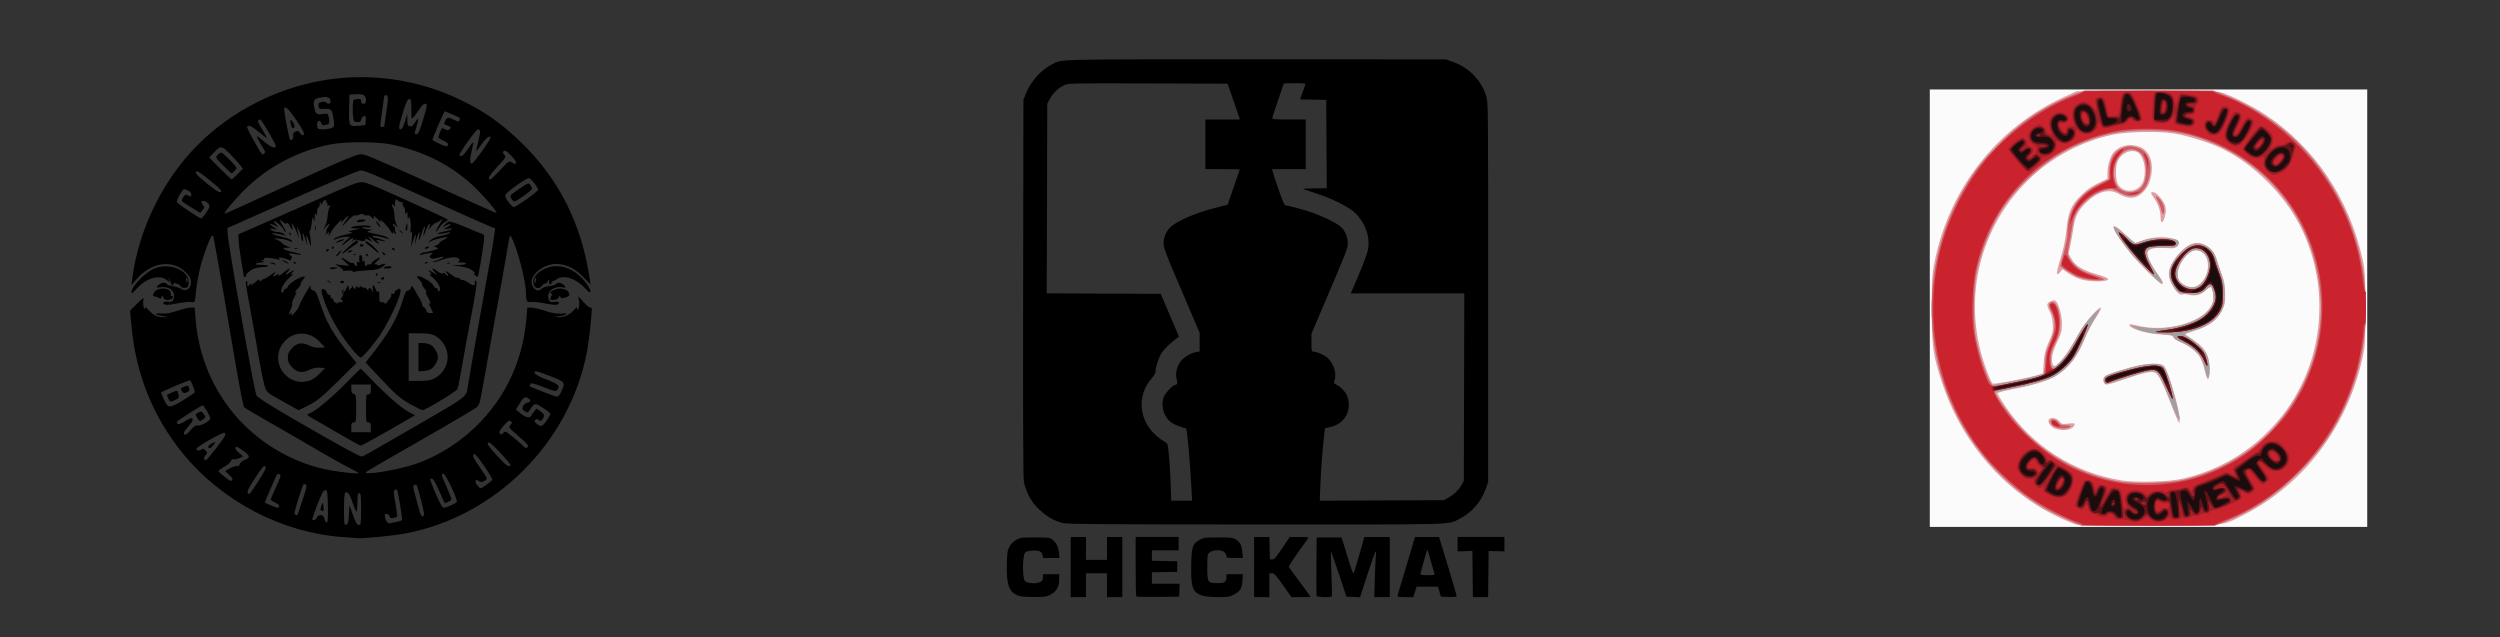
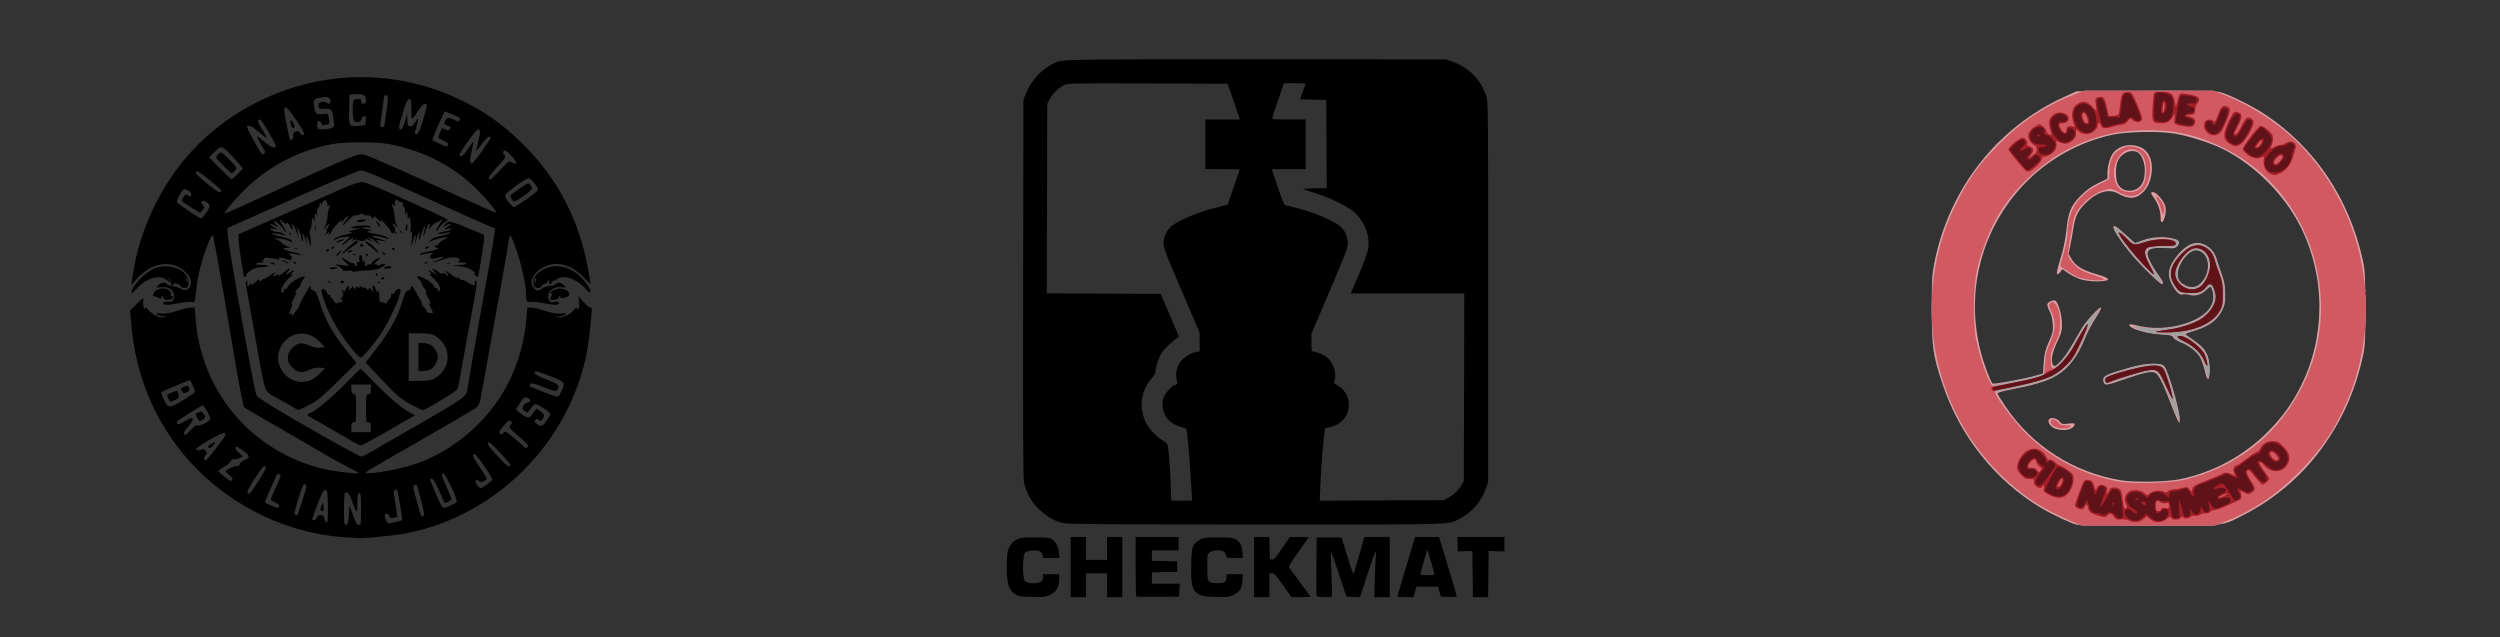
<svg xmlns="http://www.w3.org/2000/svg" width="210.198mm" height="53.593mm" viewBox="0 0 210.198 53.593" version="1.1" id="svg8">
  <rect x="0" y="0" width="210.198" height="53.593" fill="#333333" stroke="none" />
  <defs id="defs2" />
  <g id="layer1" transform="translate(0.022,-0.645)">
    <rect style="opacity:1;fill:none;fill-opacity:1;stroke:none;stroke-width:0.256;stroke-miterlimit:4;stroke-dasharray:none;stroke-dashoffset:0;stroke-opacity:1" id="rect4601" width="210.198" height="53.593" x="-0.022" y="0.645" />
    <g id="g4577" transform="matrix(0.384,0,0,0.384,267.288,-74.21)">
-       <path style="fill:#fcfbfb;stroke-width:0.265" d="m -273.579,262.415 v -47.89 h 47.89 47.89 v 47.89 47.89 h -47.89 -47.89 z" id="path4593" />
      <path style="fill:#e09ea3;stroke-width:0.265" d="m -241.276,309.848 c -1.152,-0.217 -5.214,-2.098 -7.735,-3.582 -10.136,-5.966 -17.963,-15.757 -21.789,-27.254 -2.086,-6.269 -2.334,-7.997 -2.351,-16.332 -0.013,-6.544 0.046,-7.579 0.588,-10.292 3.227,-16.169 13.742,-29.571 28.436,-36.242 l 2.694,-1.223 14.923,-0.077 c 9.826,-0.051 15.386,0.02 16.28,0.205 1.791,0.372 7.09,2.974 10.072,4.947 10.851,7.178 18.383,18.372 21.356,31.74 0.525,2.363 0.581,3.365 0.59,10.677 0.01,7.514 -0.032,8.261 -0.609,10.846 -1.661,7.447 -4.634,14.008 -9.089,20.055 -4.391,5.959 -10.216,10.911 -16.828,14.303 -5.006,2.569 -3.758,2.426 -20.877,2.385 -8.263,-0.02 -15.31,-0.09 -15.661,-0.156 z m 22.465,-9.982 c 7.233,-1.48 13.971,-5.111 19.182,-10.334 3.155,-3.163 5.224,-5.997 7.164,-9.814 5.57,-10.962 5.588,-24.116 0.048,-35.162 -3.501,-6.981 -9.971,-13.46 -16.953,-16.976 -2.638,-1.328 -7.548,-2.891 -10.722,-3.412 -3.353,-0.55 -10.427,-0.406 -13.536,0.276 -13.231,2.903 -23.92,12.627 -28.168,25.625 -2.294,7.018 -2.518,14.548 -0.65,21.814 0.713,2.772 2.102,6.513 2.608,7.024 0.227,0.229 7.346,-1.089 9.7,-1.796 l 1.35,-0.405 0.153,-2.364 c 0.126,-1.942 0.327,-2.757 1.125,-4.565 0.878,-1.988 0.96,-2.371 0.85,-3.95 -0.08,-1.148 -0.329,-2.117 -0.726,-2.823 -0.332,-0.591 -0.53,-1.265 -0.441,-1.499 0.185,-0.481 1.203,-0.934 1.686,-0.75 0.635,0.242 1.481,3.046 1.499,4.972 0.015,1.616 -0.11,2.126 -0.969,3.934 -1.06,2.232 -1.412,3.705 -1.142,4.78 0.253,1.008 0.784,0.825 2.085,-0.715 1.097,-1.299 1.866,-2.515 4.159,-6.578 1.019,-1.805 4.246,-5.317 4.422,-4.813 0.061,0.174 -0.472,1.186 -1.185,2.249 -0.713,1.063 -1.759,3.055 -2.324,4.428 -1.268,3.078 -2.542,5.067 -4.275,6.676 -2.31,2.144 -5.144,3.232 -11.653,4.471 -1.783,0.339 -3.242,0.742 -3.242,0.896 -7.4e-4,0.153 0.779,1.434 1.734,2.846 5.886,8.711 14.98,14.516 25.398,16.212 2.935,0.478 9.939,0.343 12.822,-0.247 z m -27.185,-11.024 c -0.951,-0.275 -1.797,-1.333 -1.56,-1.951 0.26,-0.678 1.736,-0.497 2.354,0.288 0.5,0.636 0.645,0.674 1.956,0.51 1.372,-0.171 1.62,-0.059 1.213,0.549 -0.569,0.851 -2.23,1.105 -3.963,0.604 z m 26.596,-2.1 c -0.251,-0.502 -0.985,-2.294 -1.63,-3.983 -1.456,-3.812 -2.374,-5.644 -3.073,-6.134 -0.739,-0.518 -2.407,-0.194 -6.746,1.31 -4.039,1.4 -4.363,1.453 -4.627,0.751 -0.445,-1.184 0.056,-1.57 3.342,-2.576 3.979,-1.218 5.52,-1.525 7.648,-1.525 1.334,0 1.818,0.112 2.218,0.511 0.888,0.888 3.566,10.128 3.406,11.749 l -0.08,0.809 z m 6.041,-10.607 c -0.238,-1.052 -0.731,-2.423 -1.096,-3.046 -0.74,-1.263 -2.492,-2.587 -4.331,-3.273 -0.668,-0.249 -1.326,-0.691 -1.461,-0.981 -0.212,-0.456 -0.588,-0.548 -2.778,-0.675 -2.529,-0.147 -5.511,-0.887 -6.504,-1.614 -0.763,-0.558 -0.343,-0.77 0.877,-0.441 3.602,0.97 7.601,0.83 11.196,-0.393 4.553,-1.548 6.594,-4.014 5.791,-6.997 -0.157,-0.584 -0.378,-1.062 -0.491,-1.062 -0.113,0 -0.549,0.359 -0.969,0.798 -0.954,0.995 -2.345,1.405 -3.576,1.052 -0.498,-0.143 -1.112,-0.194 -1.364,-0.114 -0.745,0.236 -1.444,-0.318 -2.311,-1.832 -1.211,-2.116 -1.144,-3.583 0.259,-5.684 1.543,-2.31 3.459,-3.745 5.003,-3.745 1.966,0 3.777,1.493 4.369,3.601 0.2,0.711 0.692,2.187 1.094,3.278 0.578,1.569 0.734,2.459 0.747,4.251 0.014,2.018 -0.071,2.438 -0.783,3.83 -1.034,2.023 -2.842,3.322 -5.94,4.267 -1.932,0.59 -2.184,0.731 -1.752,0.983 0.277,0.162 1.23,0.83 2.117,1.485 2.204,1.628 2.918,3.073 2.928,5.926 0.01,2.752 -0.45,2.926 -1.024,0.386 z m -1.007,-19.082 c 2.73,-2.546 2.035,-7.338 -1.064,-7.338 -0.918,0 -2.45,1.408 -3.225,2.962 -1.142,2.292 -0.792,3.911 1.029,4.756 1.264,0.587 2.361,0.459 3.26,-0.38 z m -11.256,-2.377 c -1.378,-1.346 -3.187,-3.281 -4.019,-4.299 -4.033,-4.938 -5.077,-7.679 -1.793,-4.706 0.758,0.686 1.695,1.532 2.082,1.88 l 0.705,0.633 1.527,-0.571 c 1.972,-0.738 4.353,-0.952 6.239,-0.56 1.893,0.393 2.251,0.774 1.556,1.657 -0.487,0.619 -0.631,0.649 -2.581,0.539 -2.787,-0.158 -3.891,0.143 -4.002,1.09 -0.091,0.774 0.947,2.838 2.499,4.969 0.928,1.274 1.105,1.817 0.592,1.817 -0.165,0 -1.428,-1.101 -2.807,-2.447 z m -14.909,1.421 c -0.814,-0.263 -2.05,-0.871 -2.748,-1.351 l -1.269,-0.873 -0.475,0.629 c -0.261,0.346 -0.558,0.546 -0.66,0.444 -0.198,-0.198 -0.051,-0.832 1.055,-4.57 0.388,-1.31 0.821,-3.604 0.964,-5.099 0.366,-3.848 0.997,-5.356 3.133,-7.494 1.247,-1.248 2.329,-2.026 3.795,-2.73 l 2.051,-0.985 v -1.256 c 0,-1.512 0.619,-3.651 1.286,-4.441 1.358,-1.608 3.687,-2.115 5.812,-1.265 1.867,0.747 2.869,2.849 2.597,5.449 -0.204,1.95 -0.762,3.298 -1.818,4.389 -1.539,1.59 -3.198,1.715 -5.466,0.41 -2.053,-1.182 -4.592,-0.472 -7.12,1.991 -1.686,1.642 -2.362,2.985 -2.715,5.397 -0.156,1.062 -0.464,2.796 -0.686,3.853 l -0.403,1.921 0.692,1.18 c 0.874,1.492 2.426,2.418 5.56,3.318 1.586,0.455 2.393,0.816 2.393,1.068 0,0.609 -4.109,0.62 -5.977,0.016 z m 12.487,-19.951 c 1.066,-0.717 1.527,-1.882 1.54,-3.893 0.01,-1.656 -0.706,-3.508 -1.527,-3.947 -1.527,-0.817 -3.665,0.15 -4.441,2.008 -0.484,1.158 -0.462,3.887 0.039,4.856 0.812,1.57 2.837,2.02 4.389,0.977 z m 4.999,6.513 c -0.002,-1.472 -0.478,-2.964 -1.351,-4.232 -0.902,-1.31 -0.921,-1.413 -0.266,-1.413 0.686,0 2.32,1.875 2.638,3.026 0.182,0.657 0.167,1.323 -0.049,2.181 -0.396,1.579 -0.971,1.838 -0.973,0.438 z" id="path4591" />
      <path style="fill:#a0a0a0;stroke-width:0.265" d="m -243.549,308.633 c -5.78,-2.515 -10.38,-5.645 -14.831,-10.091 -16.697,-16.679 -19.6,-43.085 -6.974,-63.443 1.914,-3.085 3.472,-5.046 6.442,-8.1 5.098,-5.245 10.455,-8.84 16.863,-11.314 l 2.317,-0.895 h 14.105 14.105 l 2.01,0.774 c 6.397,2.463 12.799,6.693 17.305,11.434 14.14,14.876 18.062,36.949 9.932,55.896 -2.659,6.196 -5.824,10.803 -10.838,15.771 -4.895,4.851 -10.097,8.278 -16.034,10.562 l -2.111,0.812 -14.558,-0.013 -14.558,-0.013 -3.175,-1.381 z m 25.532,-8.598 c 8.229,-1.929 15.486,-6.272 20.624,-12.343 6.972,-8.238 10.265,-18.416 9.324,-28.825 -1.246,-13.798 -9.091,-25.526 -21.063,-31.489 -5.707,-2.843 -10.325,-3.936 -16.691,-3.949 -6.147,-0.013 -10.811,1.005 -16.226,3.543 -6.149,2.881 -12.413,8.441 -16.029,14.227 -2.282,3.652 -4.269,8.624 -5.232,13.097 -0.785,3.645 -0.853,11.577 -0.128,14.999 0.652,3.08 1.621,6.248 2.531,8.277 l 0.762,1.698 3.314,-0.599 c 3.435,-0.621 7.415,-1.579 8.063,-1.942 0.26,-0.146 0.398,-0.856 0.458,-2.355 0.072,-1.793 0.253,-2.53 1.097,-4.473 1.232,-2.833 1.296,-4.669 0.239,-6.807 -0.479,-0.968 -0.577,-1.41 -0.369,-1.661 1.12,-1.35 2.459,1.417 2.276,4.704 -0.091,1.637 -0.289,2.362 -1.084,3.971 -0.767,1.552 -0.972,2.276 -0.969,3.421 0.007,2.43 0.266,2.493 2.174,0.527 1.009,-1.04 2.073,-2.504 2.693,-3.704 0.563,-1.091 1.535,-2.758 2.159,-3.704 1.118,-1.695 3.427,-4.183 3.663,-3.947 0.067,0.067 -0.393,0.92 -1.021,1.896 -0.628,0.976 -1.653,2.985 -2.276,4.463 -1.781,4.221 -3.492,6.426 -6.408,8.259 -1.243,0.781 -5.168,1.924 -9.255,2.696 -2.146,0.405 -3.903,0.817 -3.903,0.914 0,0.409 3.25,5.051 4.821,6.887 5.501,6.426 13.709,11.052 22.299,12.566 3.118,0.549 11.171,0.351 14.155,-0.348 z m -27.449,-11.41 c -1.09,-0.271 -1.655,-0.739 -1.655,-1.371 0,-0.731 1.01,-0.629 1.635,0.165 0.421,0.535 0.754,0.661 1.745,0.661 0.801,0 1.134,0.09 0.965,0.26 -0.386,0.386 -1.715,0.527 -2.689,0.286 z m 24.793,-5.374 c -1.609,-4.07 -2.686,-6.306 -3.273,-6.793 -0.618,-0.513 -2.346,-0.176 -6.866,1.341 -2.162,0.726 -4.097,1.256 -4.299,1.178 -0.458,-0.176 -0.483,-1.323 -0.037,-1.684 0.486,-0.393 5.042,-1.802 7.397,-2.287 3.022,-0.623 4.589,-0.563 5.357,0.205 0.668,0.668 1.821,3.982 2.773,7.973 0.827,3.469 0.844,3.572 0.578,3.572 -0.134,0 -0.867,-1.578 -1.629,-3.506 z m 7.87,-5.755 c -0.079,-0.218 -0.402,-1.29 -0.718,-2.381 -0.481,-1.657 -0.78,-2.183 -1.818,-3.188 -0.729,-0.706 -1.981,-1.525 -3.032,-1.983 -1.315,-0.573 -1.76,-0.893 -1.678,-1.206 0.095,-0.362 -0.271,-0.451 -2.434,-0.592 -2.701,-0.176 -4.644,-0.603 -6.051,-1.331 -0.473,-0.245 -0.86,-0.481 -0.86,-0.525 0,-0.044 0.982,0.085 2.183,0.287 4.274,0.72 9.315,-0.06 12.517,-1.937 1.493,-0.875 2.925,-2.481 3.158,-3.543 0.218,-0.992 -0.047,-3.097 -0.419,-3.327 -0.141,-0.087 -0.673,0.206 -1.18,0.651 -1.193,1.047 -1.808,1.183 -4.128,0.91 -1.893,-0.223 -1.92,-0.236 -2.822,-1.494 -1.725,-2.405 -1.341,-4.673 1.26,-7.422 2.221,-2.349 3.935,-2.778 6.019,-1.507 1.053,0.642 1.572,1.421 2.053,3.082 0.207,0.713 0.689,2.177 1.073,3.253 0.795,2.232 0.949,4.988 0.382,6.856 -0.715,2.357 -3.192,4.321 -6.603,5.235 -0.946,0.254 -1.823,0.55 -1.95,0.66 -0.126,0.109 0.237,0.437 0.808,0.728 1.578,0.805 3.68,2.826 4.143,3.983 0.556,1.39 0.779,3.422 0.482,4.394 -0.164,0.536 -0.289,0.665 -0.385,0.397 z m -1.851,-20.099 c 0.968,-0.59 1.836,-2.116 2.084,-3.662 0.343,-2.143 -0.919,-4.02 -2.703,-4.02 -1.748,0 -4.066,2.924 -4.066,5.128 0,1.271 0.356,1.918 1.406,2.558 1.074,0.655 2.202,0.653 3.28,-0.004 z m -11.106,-2.986 c -2.704,-2.656 -4.641,-4.92 -6.231,-7.286 -2.02,-3.005 -1.538,-3.281 1.255,-0.717 1.031,0.946 2.022,1.72 2.204,1.72 0.181,-7e-5 0.956,-0.238 1.722,-0.529 1.055,-0.401 1.984,-0.523 3.836,-0.503 2.868,0.031 3.732,0.223 3.854,0.858 0.188,0.977 -0.427,1.236 -2.831,1.191 -2.792,-0.052 -3.926,0.18 -4.138,0.847 -0.203,0.641 0.578,2.41 1.97,4.46 2.199,3.238 1.685,3.226 -1.64,-0.04 z m -14.085,1.515 c -0.728,-0.202 -1.399,-0.373 -1.491,-0.379 -0.128,-0.009 -3.033,-1.845 -3.639,-2.301 -0.057,-0.042 0.272,-1.36 0.729,-2.929 0.457,-1.569 0.833,-3.447 0.835,-4.175 0.012,-5.012 2.206,-8.469 6.865,-10.815 l 2.256,-1.136 0.042,-1.785 c 0.057,-2.445 0.869,-4.039 2.47,-4.851 1.311,-0.665 2.033,-0.727 3.56,-0.303 2.22,0.616 3.312,2.974 2.767,5.976 -0.758,4.18 -3.425,5.671 -6.745,3.772 -1.169,-0.669 -1.583,-0.777 -2.413,-0.628 -1.689,0.303 -3.586,1.348 -5.053,2.785 -1.731,1.695 -2.321,2.825 -2.698,5.163 -0.161,1.002 -0.477,2.791 -0.702,3.975 -0.473,2.489 -0.376,2.952 0.912,4.378 1.119,1.239 2.164,1.809 4.757,2.596 1.053,0.32 1.915,0.689 1.915,0.82 0,0.36 -2.864,0.253 -4.366,-0.164 z m 11.927,-19.41 c 1.17,-0.714 1.7,-2.019 1.693,-4.171 -0.008,-2.396 -0.636,-3.803 -1.983,-4.442 -3.342,-1.586 -6.427,3.668 -4.453,7.584 0.741,1.47 3.159,1.995 4.744,1.029 z m 5.035,4.397 c -0.089,-0.476 -0.4,-1.309 -0.691,-1.851 -0.674,-1.258 -0.667,-1.46 0.028,-0.832 0.782,0.708 1.296,1.794 1.296,2.74 0,1.072 -0.428,1.033 -0.632,-0.058 z" id="path4589" />
-       <path style="fill:#d15962;stroke-width:0.265" d="m -243.549,308.633 c -5.78,-2.515 -10.38,-5.645 -14.831,-10.091 -16.697,-16.679 -19.6,-43.085 -6.974,-63.443 1.914,-3.085 3.472,-5.046 6.442,-8.1 5.098,-5.245 10.455,-8.84 16.863,-11.314 l 2.317,-0.895 h 14.105 14.105 l 2.01,0.774 c 6.397,2.463 12.799,6.693 17.305,11.434 14.14,14.876 18.062,36.949 9.932,55.896 -2.659,6.196 -5.824,10.803 -10.838,15.771 -4.895,4.851 -10.097,8.278 -16.034,10.562 l -2.111,0.812 -14.558,-0.013 -14.558,-0.013 -3.175,-1.381 z m 25.532,-8.598 c 8.229,-1.929 15.486,-6.272 20.624,-12.343 6.972,-8.238 10.265,-18.416 9.324,-28.825 -1.246,-13.798 -9.091,-25.526 -21.063,-31.489 -5.707,-2.843 -10.325,-3.936 -16.691,-3.949 -6.147,-0.013 -10.811,1.005 -16.226,3.543 -6.149,2.881 -12.413,8.441 -16.029,14.227 -2.282,3.652 -4.269,8.624 -5.232,13.097 -0.785,3.645 -0.853,11.577 -0.128,14.999 0.994,4.697 2.853,9.807 3.683,10.125 0.417,0.16 7.305,-1.138 9.635,-1.815 0.77,-0.224 1.471,-0.52 1.556,-0.659 0.086,-0.139 0.198,-1.259 0.25,-2.489 0.08,-1.887 0.253,-2.601 1.104,-4.559 1.23,-2.829 1.294,-4.666 0.237,-6.802 -0.479,-0.968 -0.577,-1.41 -0.369,-1.661 1.12,-1.35 2.459,1.417 2.276,4.704 -0.091,1.637 -0.289,2.362 -1.084,3.971 -0.74,1.498 -0.973,2.294 -0.973,3.333 0,1.687 0.185,2.202 0.794,2.202 0.745,0 3.193,-2.858 4.498,-5.251 1.425,-2.614 2.674,-4.598 2.809,-4.464 0.113,0.113 -1.576,4.367 -2.288,5.763 -0.874,1.713 -2.564,3.595 -4.226,4.704 -1.956,1.306 -4.58,2.173 -9.73,3.214 -2.105,0.425 -3.9,0.846 -3.989,0.935 -0.509,0.509 3.518,6.059 6.714,9.252 5.529,5.524 12.654,9.227 20.368,10.586 3.118,0.549 11.171,0.351 14.155,-0.348 z m -27.449,-11.41 c -1.09,-0.271 -1.655,-0.739 -1.655,-1.371 0,-0.731 1.01,-0.629 1.635,0.165 0.421,0.535 0.754,0.661 1.745,0.661 0.801,0 1.134,0.09 0.965,0.26 -0.386,0.386 -1.715,0.527 -2.689,0.286 z m 23.639,-9.127 c -1.623,-3.527 -1.823,-3.712 -3.814,-3.503 -1.243,0.13 -6.679,1.782 -8.844,2.687 -0.604,0.252 -0.94,-0.563 -0.435,-1.056 0.486,-0.475 5.351,-1.901 8.156,-2.391 2.561,-0.447 3.86,-0.296 4.377,0.508 0.588,0.915 2.248,6.516 1.931,6.516 -0.055,0 -0.672,-1.242 -1.37,-2.761 z m 8.296,-5.674 c -0.699,-1.624 -2.26,-3.12 -4.296,-4.116 -1.559,-0.763 -1.917,-1.207 -0.973,-1.207 0.842,0 2.401,0.899 3.906,2.252 1.095,0.985 1.461,1.531 1.797,2.687 0.547,1.883 0.305,2.099 -0.433,0.385 z m -10.546,-6.231 c 0.063,-0.063 1.174,-0.255 2.469,-0.428 2.621,-0.349 5.475,-1.234 7.156,-2.219 2.324,-1.362 3.826,-3.827 3.431,-5.63 -0.508,-2.323 -1.186,-2.761 -2.184,-1.412 -0.724,0.98 -1.956,1.329 -4.026,1.141 -1.418,-0.129 -1.691,-0.247 -2.251,-0.982 -1.881,-2.466 -1.749,-4.398 0.475,-6.935 2.119,-2.417 4.074,-3.06 5.89,-1.938 1.043,0.645 1.617,1.475 1.954,2.822 0.138,0.555 0.579,1.843 0.978,2.862 0.603,1.537 0.73,2.28 0.746,4.366 0.016,2.112 -0.074,2.688 -0.567,3.61 -1.613,3.017 -6.012,4.842 -11.695,4.852 -1.37,0.003 -2.44,-0.047 -2.377,-0.11 z m 9.764,-9.908 c 1.054,-0.727 2.117,-3.072 2.117,-4.671 0,-2.353 -1.652,-4.073 -3.567,-3.714 -1.638,0.307 -4.087,3.638 -4.099,5.575 -0.007,1.19 0.91,2.475 2.181,3.056 1.241,0.567 2.302,0.49 3.368,-0.245 z m -25.532,-1.758 c -0.728,-0.202 -1.399,-0.373 -1.491,-0.379 -0.128,-0.009 -3.033,-1.845 -3.639,-2.301 -0.057,-0.042 0.272,-1.36 0.729,-2.929 0.457,-1.569 0.833,-3.447 0.835,-4.175 0.012,-5.012 2.206,-8.469 6.865,-10.815 l 2.256,-1.136 0.042,-1.785 c 0.057,-2.445 0.869,-4.039 2.47,-4.851 1.311,-0.665 2.033,-0.727 3.56,-0.303 2.22,0.616 3.312,2.974 2.767,5.976 -0.758,4.18 -3.425,5.671 -6.745,3.772 -1.169,-0.669 -1.583,-0.777 -2.413,-0.628 -1.689,0.303 -3.586,1.348 -5.053,2.785 -1.731,1.695 -2.321,2.825 -2.698,5.163 -0.161,1.002 -0.477,2.791 -0.702,3.975 -0.473,2.489 -0.376,2.952 0.912,4.378 1.119,1.239 2.164,1.809 4.757,2.596 1.053,0.32 1.915,0.689 1.915,0.82 0,0.36 -2.864,0.253 -4.366,-0.164 z m 11.927,-19.41 c 1.17,-0.714 1.7,-2.019 1.693,-4.171 -0.008,-2.396 -0.636,-3.803 -1.983,-4.442 -3.342,-1.586 -6.427,3.668 -4.453,7.584 0.741,1.47 3.159,1.995 4.744,1.029 z m 1.346,16.603 c -2.101,-2.186 -4.77,-5.484 -5.358,-6.622 -0.384,-0.742 -0.38,-0.772 0.072,-0.526 0.263,0.143 0.896,0.697 1.405,1.23 1.44,1.507 1.591,1.539 3.804,0.796 2.906,-0.976 6.912,-0.833 6.912,0.246 0,0.467 -0.224,0.51 -2.778,0.532 -1.709,0.015 -3.007,0.153 -3.373,0.359 -0.901,0.507 -0.76,1.692 0.47,3.932 0.586,1.067 0.974,1.941 0.863,1.941 -0.111,0 -1.019,-0.85 -2.017,-1.888 z m 3.689,-12.206 c -0.089,-0.476 -0.4,-1.309 -0.691,-1.851 -0.674,-1.258 -0.667,-1.46 0.028,-0.832 0.782,0.708 1.296,1.794 1.296,2.74 0,1.072 -0.428,1.033 -0.632,-0.058 z" id="path4587" />
-       <path style="fill:#cb232e;stroke-width:0.265" d="m -240.142,309.828 c 0.072,-0.117 -0.421,-0.375 -1.096,-0.574 -2.087,-0.616 -8.27,-3.885 -10.9,-5.762 -2.828,-2.019 -7.215,-6.12 -9.362,-8.754 -9.636,-11.817 -13.409,-27.742 -10.217,-43.133 1.66,-8.006 5.754,-16.268 11.159,-22.519 4.938,-5.712 12.143,-10.755 18.862,-13.205 1.097,-0.4 1.913,-0.809 1.813,-0.909 -0.1,-0.1 6.287,-0.182 14.194,-0.182 7.907,0 14.297,0.078 14.202,0.174 -0.096,0.096 0.509,0.403 1.345,0.682 5.918,1.977 12.465,6.261 17.553,11.485 7.594,7.797 12.596,18.295 13.777,28.919 0.177,1.592 0.418,2.834 0.535,2.762 0.117,-0.072 0.213,1.549 0.213,3.604 0,2.423 -0.093,3.678 -0.265,3.572 -0.157,-0.097 -0.265,0.218 -0.265,0.78 0,1.501 -0.719,5.877 -1.416,8.613 -3.81,14.967 -14.717,27.74 -28.358,33.206 -1.451,0.582 -2.678,1.147 -2.726,1.256 -0.049,0.109 -6.634,0.198 -14.634,0.198 -8,0 -14.487,-0.095 -14.415,-0.212 z m 20.538,-9.224 c 5.041,-0.816 10.16,-2.87 14.817,-5.944 3.241,-2.14 8.04,-6.912 10.284,-10.227 7.493,-11.067 8.959,-24.968 3.937,-37.312 -4.88,-11.993 -15.253,-20.636 -28.062,-23.381 -3.601,-0.772 -10.519,-0.834 -14.063,-0.126 -15.703,3.137 -27.46,14.726 -30.854,30.414 -0.673,3.113 -0.944,9.523 -0.539,12.793 0.377,3.046 1.368,6.994 2.457,9.781 1.341,3.434 0.812,3.235 5.934,2.234 3.917,-0.766 7.049,-1.582 7.395,-1.929 0.066,-0.066 0.172,-1.142 0.236,-2.39 0.091,-1.796 0.29,-2.673 0.955,-4.21 0.462,-1.068 0.938,-2.349 1.057,-2.847 0.275,-1.149 -0.154,-3.575 -0.841,-4.755 -0.344,-0.591 -0.434,-0.988 -0.262,-1.16 0.928,-0.928 1.994,1.78 1.835,4.658 -0.085,1.529 -0.296,2.281 -1.086,3.867 -0.782,1.569 -0.981,2.27 -0.981,3.455 0,1.805 0.449,2.585 1.242,2.16 1.03,-0.551 3.13,-3.13 4.314,-5.298 1.453,-2.66 2.675,-4.594 2.815,-4.454 0.226,0.226 -2.326,5.926 -3.263,7.287 -1.048,1.521 -2.938,3.172 -4.607,4.024 -1.425,0.727 -4.971,1.71 -9.011,2.498 -1.927,0.376 -3.566,0.745 -3.642,0.821 -0.235,0.235 1.358,2.951 3.061,5.219 3.534,4.707 9.33,9.446 14.4,11.775 7.325,3.366 14.493,4.336 22.473,3.045 z m -26.789,-12.546 c -0.543,-0.316 -0.621,-1.037 -0.112,-1.037 0.193,0 0.63,0.298 0.972,0.661 0.576,0.613 0.584,0.661 0.112,0.653 -0.28,-0.004 -0.718,-0.129 -0.972,-0.278 z m 24.567,-8.561 c -1.623,-3.527 -1.823,-3.712 -3.814,-3.503 -1.243,0.13 -6.679,1.782 -8.844,2.687 -0.604,0.252 -0.94,-0.563 -0.435,-1.056 0.486,-0.475 5.351,-1.901 8.156,-2.391 2.561,-0.447 3.86,-0.296 4.377,0.508 0.588,0.915 2.248,6.516 1.931,6.516 -0.055,0 -0.672,-1.242 -1.37,-2.761 z m 8.296,-5.674 c -0.699,-1.624 -2.26,-3.12 -4.296,-4.116 -1.559,-0.763 -1.917,-1.207 -0.973,-1.207 0.842,0 2.401,0.899 3.906,2.252 1.095,0.985 1.461,1.531 1.797,2.687 0.547,1.883 0.305,2.099 -0.433,0.385 z m -10.546,-6.231 c 0.063,-0.063 1.174,-0.255 2.469,-0.428 2.621,-0.349 5.475,-1.234 7.156,-2.219 2.324,-1.362 3.826,-3.827 3.431,-5.63 -0.508,-2.323 -1.186,-2.761 -2.184,-1.412 -0.724,0.98 -1.956,1.329 -4.026,1.141 -1.418,-0.129 -1.691,-0.247 -2.251,-0.982 -1.881,-2.466 -1.749,-4.398 0.475,-6.935 2.119,-2.417 4.074,-3.06 5.89,-1.938 1.043,0.645 1.617,1.475 1.954,2.822 0.138,0.555 0.579,1.843 0.978,2.862 0.603,1.537 0.73,2.28 0.746,4.366 0.016,2.112 -0.074,2.688 -0.567,3.61 -1.613,3.017 -6.012,4.842 -11.695,4.852 -1.37,0.003 -2.44,-0.047 -2.377,-0.11 z m 9.764,-9.908 c 1.054,-0.727 2.117,-3.072 2.117,-4.671 0,-2.353 -1.652,-4.073 -3.567,-3.714 -1.638,0.307 -4.087,3.638 -4.099,5.575 -0.007,1.19 0.91,2.475 2.181,3.056 1.241,0.567 2.302,0.49 3.368,-0.245 z m -25.658,-2.044 c -1.457,-0.391 -3.05,-1.231 -4.196,-2.211 -0.571,-0.488 -0.593,-0.604 -0.296,-1.526 0.494,-1.531 0.525,-1.533 1.354,-0.081 0.902,1.58 2.38,2.626 4.888,3.461 0.925,0.308 1.682,0.61 1.682,0.671 0,0.242 -2.067,0.054 -3.433,-0.313 z m 13.399,-2.522 c -2.101,-2.186 -4.77,-5.484 -5.358,-6.622 -0.384,-0.742 -0.38,-0.772 0.072,-0.526 0.263,0.143 0.896,0.697 1.405,1.23 1.44,1.507 1.591,1.539 3.804,0.796 2.906,-0.976 6.912,-0.833 6.912,0.246 0,0.467 -0.224,0.51 -2.778,0.532 -1.709,0.015 -3.007,0.153 -3.373,0.359 -0.901,0.507 -0.76,1.692 0.47,3.932 0.586,1.067 0.974,1.941 0.863,1.941 -0.111,0 -1.019,-0.85 -2.017,-1.888 z m -16.189,-9.987 c 0.408,-3.047 2.879,-5.967 6.488,-7.667 1.091,-0.514 2.076,-1.06 2.188,-1.214 0.112,-0.153 0.14,-0.649 0.061,-1.102 -0.266,-1.533 0.374,-3.581 1.459,-4.667 1.383,-1.384 1.885,-1.247 0.588,0.16 -1.608,1.744 -2.032,4.696 -0.976,6.794 l 0.337,0.67 -1.376,0.02 c -3.331,0.048 -7.08,3.068 -8.428,6.789 l -0.498,1.376 0.155,-1.159 z m 13.42,-5.86 c 0.684,-0.115 1.398,-0.289 1.587,-0.385 0.189,-0.097 0.113,0.012 -0.17,0.241 -0.299,0.242 -0.962,0.404 -1.587,0.385 l -1.074,-0.031 z m 3.429,-6.088 c -0.023,-0.515 -0.271,-1.385 -0.551,-1.933 -0.288,-0.565 -0.358,-0.872 -0.161,-0.709 0.573,0.476 0.979,1.738 0.863,2.687 l -0.109,0.891 z" id="path4585" />
+       <path style="fill:#d15962;stroke-width:0.265" d="m -243.549,308.633 c -5.78,-2.515 -10.38,-5.645 -14.831,-10.091 -16.697,-16.679 -19.6,-43.085 -6.974,-63.443 1.914,-3.085 3.472,-5.046 6.442,-8.1 5.098,-5.245 10.455,-8.84 16.863,-11.314 l 2.317,-0.895 h 14.105 14.105 l 2.01,0.774 c 6.397,2.463 12.799,6.693 17.305,11.434 14.14,14.876 18.062,36.949 9.932,55.896 -2.659,6.196 -5.824,10.803 -10.838,15.771 -4.895,4.851 -10.097,8.278 -16.034,10.562 l -2.111,0.812 -14.558,-0.013 -14.558,-0.013 -3.175,-1.381 z m 25.532,-8.598 c 8.229,-1.929 15.486,-6.272 20.624,-12.343 6.972,-8.238 10.265,-18.416 9.324,-28.825 -1.246,-13.798 -9.091,-25.526 -21.063,-31.489 -5.707,-2.843 -10.325,-3.936 -16.691,-3.949 -6.147,-0.013 -10.811,1.005 -16.226,3.543 -6.149,2.881 -12.413,8.441 -16.029,14.227 -2.282,3.652 -4.269,8.624 -5.232,13.097 -0.785,3.645 -0.853,11.577 -0.128,14.999 0.994,4.697 2.853,9.807 3.683,10.125 0.417,0.16 7.305,-1.138 9.635,-1.815 0.77,-0.224 1.471,-0.52 1.556,-0.659 0.086,-0.139 0.198,-1.259 0.25,-2.489 0.08,-1.887 0.253,-2.601 1.104,-4.559 1.23,-2.829 1.294,-4.666 0.237,-6.802 -0.479,-0.968 -0.577,-1.41 -0.369,-1.661 1.12,-1.35 2.459,1.417 2.276,4.704 -0.091,1.637 -0.289,2.362 -1.084,3.971 -0.74,1.498 -0.973,2.294 -0.973,3.333 0,1.687 0.185,2.202 0.794,2.202 0.745,0 3.193,-2.858 4.498,-5.251 1.425,-2.614 2.674,-4.598 2.809,-4.464 0.113,0.113 -1.576,4.367 -2.288,5.763 -0.874,1.713 -2.564,3.595 -4.226,4.704 -1.956,1.306 -4.58,2.173 -9.73,3.214 -2.105,0.425 -3.9,0.846 -3.989,0.935 -0.509,0.509 3.518,6.059 6.714,9.252 5.529,5.524 12.654,9.227 20.368,10.586 3.118,0.549 11.171,0.351 14.155,-0.348 z m -27.449,-11.41 c -1.09,-0.271 -1.655,-0.739 -1.655,-1.371 0,-0.731 1.01,-0.629 1.635,0.165 0.421,0.535 0.754,0.661 1.745,0.661 0.801,0 1.134,0.09 0.965,0.26 -0.386,0.386 -1.715,0.527 -2.689,0.286 z m 23.639,-9.127 z m 8.296,-5.674 c -0.699,-1.624 -2.26,-3.12 -4.296,-4.116 -1.559,-0.763 -1.917,-1.207 -0.973,-1.207 0.842,0 2.401,0.899 3.906,2.252 1.095,0.985 1.461,1.531 1.797,2.687 0.547,1.883 0.305,2.099 -0.433,0.385 z m -10.546,-6.231 c 0.063,-0.063 1.174,-0.255 2.469,-0.428 2.621,-0.349 5.475,-1.234 7.156,-2.219 2.324,-1.362 3.826,-3.827 3.431,-5.63 -0.508,-2.323 -1.186,-2.761 -2.184,-1.412 -0.724,0.98 -1.956,1.329 -4.026,1.141 -1.418,-0.129 -1.691,-0.247 -2.251,-0.982 -1.881,-2.466 -1.749,-4.398 0.475,-6.935 2.119,-2.417 4.074,-3.06 5.89,-1.938 1.043,0.645 1.617,1.475 1.954,2.822 0.138,0.555 0.579,1.843 0.978,2.862 0.603,1.537 0.73,2.28 0.746,4.366 0.016,2.112 -0.074,2.688 -0.567,3.61 -1.613,3.017 -6.012,4.842 -11.695,4.852 -1.37,0.003 -2.44,-0.047 -2.377,-0.11 z m 9.764,-9.908 c 1.054,-0.727 2.117,-3.072 2.117,-4.671 0,-2.353 -1.652,-4.073 -3.567,-3.714 -1.638,0.307 -4.087,3.638 -4.099,5.575 -0.007,1.19 0.91,2.475 2.181,3.056 1.241,0.567 2.302,0.49 3.368,-0.245 z m -25.532,-1.758 c -0.728,-0.202 -1.399,-0.373 -1.491,-0.379 -0.128,-0.009 -3.033,-1.845 -3.639,-2.301 -0.057,-0.042 0.272,-1.36 0.729,-2.929 0.457,-1.569 0.833,-3.447 0.835,-4.175 0.012,-5.012 2.206,-8.469 6.865,-10.815 l 2.256,-1.136 0.042,-1.785 c 0.057,-2.445 0.869,-4.039 2.47,-4.851 1.311,-0.665 2.033,-0.727 3.56,-0.303 2.22,0.616 3.312,2.974 2.767,5.976 -0.758,4.18 -3.425,5.671 -6.745,3.772 -1.169,-0.669 -1.583,-0.777 -2.413,-0.628 -1.689,0.303 -3.586,1.348 -5.053,2.785 -1.731,1.695 -2.321,2.825 -2.698,5.163 -0.161,1.002 -0.477,2.791 -0.702,3.975 -0.473,2.489 -0.376,2.952 0.912,4.378 1.119,1.239 2.164,1.809 4.757,2.596 1.053,0.32 1.915,0.689 1.915,0.82 0,0.36 -2.864,0.253 -4.366,-0.164 z m 11.927,-19.41 c 1.17,-0.714 1.7,-2.019 1.693,-4.171 -0.008,-2.396 -0.636,-3.803 -1.983,-4.442 -3.342,-1.586 -6.427,3.668 -4.453,7.584 0.741,1.47 3.159,1.995 4.744,1.029 z m 1.346,16.603 c -2.101,-2.186 -4.77,-5.484 -5.358,-6.622 -0.384,-0.742 -0.38,-0.772 0.072,-0.526 0.263,0.143 0.896,0.697 1.405,1.23 1.44,1.507 1.591,1.539 3.804,0.796 2.906,-0.976 6.912,-0.833 6.912,0.246 0,0.467 -0.224,0.51 -2.778,0.532 -1.709,0.015 -3.007,0.153 -3.373,0.359 -0.901,0.507 -0.76,1.692 0.47,3.932 0.586,1.067 0.974,1.941 0.863,1.941 -0.111,0 -1.019,-0.85 -2.017,-1.888 z m 3.689,-12.206 c -0.089,-0.476 -0.4,-1.309 -0.691,-1.851 -0.674,-1.258 -0.667,-1.46 0.028,-0.832 0.782,0.708 1.296,1.794 1.296,2.74 0,1.072 -0.428,1.033 -0.632,-0.058 z" id="path4587" />
      <path style="fill:#a31e27;stroke-width:0.265" d="m -229.923,308.9 c -0.364,-0.189 -1.157,-0.296 -1.763,-0.237 -0.954,0.092 -1.162,0.014 -1.552,-0.581 -0.525,-0.801 -0.828,-0.851 -1.494,-0.248 -0.421,0.381 -0.633,0.396 -1.608,0.111 -1.84,-0.537 -2.44,-0.919 -2.535,-1.617 -0.123,-0.906 -0.487,-1.208 -0.689,-0.571 -0.093,0.292 -0.359,0.605 -0.593,0.694 -0.419,0.161 -1.672,-0.474 -1.673,-0.848 -2.6e-4,-0.106 0.442,-1.413 0.982,-2.904 0.842,-2.323 1.067,-2.712 1.566,-2.712 1.046,0 1.41,0.301 1.714,1.416 0.273,1.001 0.319,1.045 0.526,0.496 0.295,-0.784 0.903,-0.998 1.743,-0.616 0.581,0.265 0.654,0.427 0.517,1.159 -0.148,0.795 -0.133,0.817 0.233,0.338 0.216,-0.282 0.392,-0.608 0.392,-0.723 0,-0.449 1.339,-0.534 1.964,-0.124 0.53,0.347 0.669,0.721 0.824,2.212 0.215,2.062 0.273,2.218 0.763,2.03 0.301,-0.115 0.298,-0.262 -0.018,-0.895 -0.447,-0.897 -0.259,-1.887 0.487,-2.562 0.791,-0.716 2.68,-0.61 3.54,0.198 0.431,0.404 0.735,0.528 0.854,0.345 0.525,-0.809 2.486,-1.166 3.481,-0.634 0.352,0.188 0.573,0.152 0.809,-0.132 0.179,-0.215 0.674,-0.391 1.101,-0.391 0.427,0 1.325,-0.138 1.995,-0.307 1.128,-0.284 1.253,-0.264 1.686,0.27 l 0.467,0.577 0.085,-0.592 c 0.096,-0.666 0.383,-0.828 3.922,-2.223 1.382,-0.545 2.627,-1.089 2.765,-1.21 0.379,-0.331 1.142,-0.265 1.985,0.171 l 0.755,0.391 -0.289,-0.766 c -0.294,-0.779 0.046,-1.602 0.661,-1.602 0.141,0 1.099,-0.655 2.13,-1.455 1.03,-0.8 2.028,-1.455 2.218,-1.455 0.19,0 0.526,-0.35 0.747,-0.778 0.578,-1.118 1.413,-1.604 2.758,-1.604 1.046,0 1.301,0.13 2.296,1.168 1.341,1.399 1.637,2.429 1.053,3.66 -1.043,2.197 -3.806,2.346 -5.422,0.291 -0.34,-0.432 -0.655,-0.616 -0.801,-0.468 -0.146,0.147 0.224,0.864 0.934,1.811 0.646,0.862 1.175,1.661 1.175,1.776 0,0.322 -1.118,1.287 -1.49,1.287 -0.182,0 -0.881,-0.714 -1.553,-1.587 -0.672,-0.873 -1.337,-1.587 -1.479,-1.587 -0.623,0 -0.469,0.841 0.404,2.205 1.122,1.754 1.159,2.138 0.265,2.724 -0.626,0.41 -0.746,0.412 -1.569,0.019 l -0.891,-0.425 0.147,0.903 c 0.131,0.805 0.064,0.938 -0.614,1.225 -0.418,0.177 -1.607,0.717 -2.641,1.2 -1.034,0.483 -2.18,0.879 -2.547,0.879 -0.367,0 -0.821,0.185 -1.009,0.412 -0.194,0.233 -0.653,0.38 -1.058,0.337 -0.394,-0.041 -0.908,0.085 -1.144,0.28 -0.236,0.196 -0.726,0.299 -1.09,0.229 -0.377,-0.072 -0.79,0.028 -0.96,0.233 -0.362,0.436 -1.454,0.475 -1.71,0.061 -0.126,-0.204 -0.261,-0.162 -0.426,0.132 -0.321,0.574 -1.952,0.583 -2.171,0.011 -0.137,-0.357 -0.283,-0.317 -0.975,0.265 -1.08,0.909 -2.575,0.93 -3.597,0.051 l -0.737,-0.634 -0.753,0.634 c -0.843,0.709 -2.063,0.822 -3.094,0.287 z m 6.987,-2.463 c 0.122,-0.318 0.369,-0.388 0.954,-0.271 0.713,0.143 0.79,0.092 0.79,-0.526 0,-0.597 -0.084,-0.663 -0.663,-0.517 -0.404,0.101 -0.902,0.009 -1.278,-0.237 -0.338,-0.222 -0.695,-0.323 -0.793,-0.226 -0.23,0.23 -0.23,1.8 -0.001,2.029 0.316,0.316 0.821,0.186 0.99,-0.253 z m 13.779,-2.894 c 0.543,-0.227 0.933,-0.466 0.867,-0.533 -0.139,-0.139 -2.054,0.623 -2.054,0.816 0,0.192 0.111,0.166 1.187,-0.284 z m 11.891,-8.023 c 0.196,-0.317 -0.856,-1.619 -1.307,-1.619 -0.629,0 -0.669,0.443 -0.106,1.16 0.548,0.697 1.146,0.891 1.413,0.459 z m -50.215,7.742 c -1.191,-0.62 -1.274,-0.727 -1.128,-1.458 0.143,-0.715 0.119,-0.75 -0.254,-0.377 -0.515,0.515 -0.641,0.514 -1.399,-0.017 -0.418,-0.293 -0.577,-0.618 -0.499,-1.023 0.103,-0.538 0.015,-0.592 -0.925,-0.567 -0.878,0.023 -1.178,-0.125 -1.941,-0.957 -1.05,-1.146 -1.109,-1.72 -0.341,-3.307 1.195,-2.469 3.753,-3.139 5.326,-1.394 0.4,0.444 0.728,0.973 0.728,1.175 0,0.234 0.187,0.319 0.514,0.233 0.329,-0.086 0.762,0.114 1.203,0.554 0.379,0.379 0.804,0.688 0.946,0.688 0.38,0 2.443,1.313 2.827,1.799 0.769,0.974 0.155,3.474 -1.15,4.683 -0.927,0.86 -2.213,0.849 -3.906,-0.032 z m 2.699,-2.362 c 0.361,-0.792 0.391,-1.178 0.091,-1.178 -0.119,0 -0.414,0.417 -0.657,0.926 -0.344,0.722 -0.364,0.926 -0.091,0.926 0.193,0 0.488,-0.303 0.657,-0.674 z m -4.843,-3.909 c -0.369,-0.269 -0.67,-0.717 -0.67,-0.995 0,-0.726 -0.662,-0.625 -1.311,0.199 -0.697,0.886 -0.566,1.302 0.377,1.197 0.513,-0.057 0.852,0.092 1.138,0.501 0.395,0.564 0.419,0.567 0.772,0.084 0.323,-0.442 0.289,-0.553 -0.306,-0.986 z m 27.799,-17.493 c -1.623,-3.527 -1.823,-3.712 -3.814,-3.503 -1.243,0.13 -6.679,1.782 -8.844,2.687 -0.604,0.252 -0.94,-0.563 -0.435,-1.056 0.486,-0.475 5.351,-1.901 8.156,-2.391 2.561,-0.447 3.86,-0.296 4.377,0.508 0.588,0.915 2.248,6.516 1.931,6.516 -0.055,0 -0.672,-1.242 -1.37,-2.761 z m -38.161,0.782 c -0.09,-0.234 -0.119,-0.466 -0.064,-0.516 0.054,-0.05 1.991,-0.463 4.304,-0.918 5.27,-1.037 6.972,-1.529 7.526,-2.176 0.24,-0.281 0.873,-0.628 1.405,-0.771 1.317,-0.355 3.481,-2.743 4.987,-5.505 1.449,-2.657 2.675,-4.598 2.815,-4.458 0.226,0.226 -2.326,5.926 -3.263,7.287 -1.048,1.521 -2.938,3.172 -4.607,4.024 -1.423,0.726 -4.97,1.71 -8.993,2.494 -1.917,0.374 -3.59,0.744 -3.716,0.822 -0.127,0.078 -0.304,-0.049 -0.393,-0.283 z m 46.457,-6.456 c -0.699,-1.624 -2.26,-3.12 -4.296,-4.116 -1.559,-0.763 -1.917,-1.207 -0.973,-1.207 0.842,0 2.401,0.899 3.906,2.252 1.095,0.985 1.461,1.531 1.797,2.687 0.547,1.883 0.305,2.099 -0.433,0.385 z m -10.546,-6.231 c 0.063,-0.063 1.174,-0.255 2.469,-0.428 2.621,-0.349 5.475,-1.234 7.156,-2.219 2.324,-1.362 3.826,-3.827 3.431,-5.63 -0.508,-2.323 -1.186,-2.761 -2.184,-1.412 -0.724,0.98 -1.956,1.329 -4.026,1.141 -1.418,-0.129 -1.691,-0.247 -2.251,-0.982 -1.881,-2.466 -1.749,-4.398 0.475,-6.935 2.119,-2.417 4.074,-3.06 5.89,-1.938 1.043,0.645 1.617,1.475 1.954,2.822 0.138,0.555 0.579,1.843 0.978,2.862 0.603,1.537 0.73,2.28 0.746,4.366 0.016,2.112 -0.074,2.688 -0.567,3.61 -1.613,3.017 -6.012,4.842 -11.695,4.852 -1.37,0.003 -2.44,-0.047 -2.377,-0.11 z m 9.764,-9.908 c 1.054,-0.727 2.117,-3.072 2.117,-4.671 0,-2.353 -1.652,-4.073 -3.567,-3.714 -1.638,0.307 -4.087,3.638 -4.099,5.575 -0.007,1.19 0.91,2.475 2.181,3.056 1.241,0.567 2.302,0.49 3.368,-0.245 z m 36.004,1.401 c 0.013,-0.308 0.075,-0.371 0.16,-0.16 0.076,0.191 0.067,0.419 -0.021,0.507 -0.088,0.088 -0.15,-0.068 -0.139,-0.347 z m -48.263,-5.967 c -2.101,-2.186 -4.77,-5.484 -5.358,-6.622 -0.384,-0.742 -0.38,-0.772 0.072,-0.526 0.263,0.143 0.896,0.697 1.405,1.23 1.44,1.507 1.591,1.539 3.804,0.796 2.906,-0.976 6.912,-0.833 6.912,0.246 0,0.467 -0.224,0.51 -2.778,0.532 -1.709,0.015 -3.007,0.153 -3.373,0.359 -0.901,0.507 -0.76,1.692 0.47,3.932 0.586,1.067 0.974,1.941 0.863,1.941 -0.111,0 -1.019,-0.85 -2.017,-1.888 z m 27.708,-20.067 c -1.082,-0.437 -1.754,-1.618 -1.617,-2.841 0.113,-1.012 0.08,-1.092 -0.354,-0.86 -0.923,0.494 -2.122,0.283 -3.187,-0.56 -0.567,-0.449 -1.03,-1.001 -1.03,-1.226 0,-0.658 3.439,-5.101 3.948,-5.101 0.25,0 0.953,0.426 1.561,0.947 0.906,0.775 1.106,1.114 1.106,1.869 0,0.508 -0.129,1.163 -0.286,1.457 -0.39,0.73 -0.136,0.894 0.592,0.384 0.333,-0.233 0.906,-0.428 1.274,-0.432 0.368,-0.005 0.9,-0.183 1.182,-0.397 1.096,-0.829 2.466,-0.204 2.189,0.999 -0.773,3.36 -1.721,4.869 -3.554,5.655 -0.963,0.413 -1.051,0.418 -1.824,0.106 z m 1.894,-2.771 c 0.682,-0.682 0.806,-1.075 0.416,-1.316 -0.371,-0.229 -1.619,0.893 -1.619,1.455 0,0.69 0.422,0.641 1.203,-0.139 z m -4.26,-3.643 c 0.67,-0.956 0.469,-1.373 -0.25,-0.519 -0.364,0.432 -0.661,0.858 -0.661,0.946 0,0.367 0.528,0.119 0.911,-0.428 z m -51.321,5.677 c -0.657,-0.47 -3.83,-4.348 -3.83,-4.68 0,-0.548 2.424,-2.522 3.1,-2.524 0.613,-0.002 1.275,0.879 0.998,1.327 -0.088,0.143 0.147,0.377 0.524,0.52 0.971,0.369 1.109,0.975 0.394,1.736 -0.334,0.356 -0.547,0.708 -0.473,0.782 0.074,0.074 0.351,-0.104 0.615,-0.396 0.264,-0.292 0.611,-0.531 0.77,-0.531 0.159,0 0.29,-0.373 0.29,-0.83 0,-0.619 -0.151,-0.886 -0.596,-1.05 -0.328,-0.121 -0.788,-0.625 -1.024,-1.119 -0.372,-0.781 -0.381,-0.998 -0.063,-1.662 0.201,-0.42 0.805,-1 1.342,-1.288 l 0.976,-0.524 0.741,0.554 c 0.407,0.305 0.741,0.765 0.742,1.024 7.7e-4,0.258 0.269,0.569 0.595,0.69 0.327,0.121 0.593,0.194 0.591,0.162 -0.002,-0.032 -0.174,-0.622 -0.384,-1.313 -0.282,-0.928 -0.31,-1.458 -0.11,-2.033 0.508,-1.459 2.361,-2.071 3.612,-1.195 1.075,0.753 0.588,1.969 -0.788,1.969 -0.858,0 -0.917,0.281 -0.287,1.348 0.553,0.936 1.134,1 1.134,0.125 0,-0.711 0.683,-1.071 1.464,-0.772 0.395,0.152 0.443,0.095 0.269,-0.325 -0.875,-2.106 -0.522,-4 0.879,-4.725 1.228,-0.635 1.857,-0.506 2.974,0.611 l 1.026,1.026 -0.166,-1.409 c -0.16,-1.358 -0.14,-1.415 0.53,-1.583 1.145,-0.287 1.406,0.007 1.873,2.104 l 0.444,1.997 1.044,-0.059 c 1.184,-0.067 1.196,-0.088 1.453,-2.652 0.1,-0.995 0.352,-1.971 0.564,-2.183 0.41,-0.41 1.34,-0.501 1.845,-0.179 0.465,0.296 2.499,5.142 2.413,5.749 -0.103,0.723 -1.402,0.86 -2.107,0.222 -0.515,-0.466 -0.544,-0.459 -1.057,0.245 -0.292,0.401 -0.783,0.725 -1.101,0.727 -0.315,0.002 -1.158,0.18 -1.872,0.397 -1.969,0.597 -2.759,0.526 -2.958,-0.266 -0.184,-0.732 -0.638,-0.645 -0.638,0.123 0,0.27 -0.366,0.798 -0.814,1.175 -1.001,0.842 -2.286,0.896 -3.251,0.137 l -0.697,-0.548 v 0.922 c 0,0.704 -0.192,1.083 -0.814,1.607 -0.916,0.771 -1.778,0.863 -2.855,0.306 -0.726,-0.376 -0.731,-0.372 -0.618,0.397 0.067,0.457 -0.07,1.056 -0.334,1.459 -0.456,0.696 -2.103,1.56 -2.502,1.313 -0.121,-0.075 -0.296,0.189 -0.389,0.587 -0.094,0.405 -0.698,1.159 -1.373,1.716 -1.214,1 -1.604,1.146 -2.102,0.79 z m 13.528,-11.237 c -0.094,-0.471 -0.343,-1.028 -0.553,-1.238 -0.332,-0.332 -0.404,-0.323 -0.553,0.067 -0.232,0.606 0.384,2.027 0.879,2.027 0.307,0 0.359,-0.195 0.227,-0.856 z m 31.121,5.353 c -1.591,-0.97 -1.6,-2.236 -0.035,-5.337 0.895,-1.774 1.04,-1.89 1.938,-1.549 0.903,0.344 0.879,1.015 -0.11,2.96 -0.906,1.783 -0.913,1.811 -0.454,1.811 0.187,0 0.724,-0.778 1.193,-1.729 0.469,-0.951 1.021,-1.793 1.227,-1.872 0.577,-0.222 1.474,0.382 1.474,0.992 0,0.964 -1.897,4.232 -2.763,4.76 -1.024,0.624 -1.396,0.619 -2.469,-0.035 z m -4.966,-2.5 c -0.632,-0.632 -0.815,-1.521 -0.489,-2.372 0.179,-0.467 1.56,-0.58 1.826,-0.15 0.28,0.452 0.598,0.051 1.058,-1.334 0.525,-1.579 0.995,-2.111 1.704,-1.926 1.103,0.288 1.139,0.717 0.252,3.018 -0.465,1.205 -1.12,2.466 -1.456,2.802 -0.82,0.82 -2.053,0.803 -2.896,-0.039 z m -5.686,-1.447 c -1.493,-0.292 -1.656,-0.482 -1.468,-1.707 l 0.168,-1.091 -0.522,0.843 c -0.655,1.058 -1.298,1.406 -2.599,1.406 -1.872,0 -2.03,-0.307 -1.831,-3.557 0.096,-1.562 0.241,-2.949 0.323,-3.081 0.082,-0.133 0.856,-0.241 1.721,-0.241 2.127,0 2.65,0.513 2.966,2.91 0.061,0.458 0.192,0.189 0.427,-0.877 0.187,-0.846 0.501,-1.6 0.698,-1.676 0.456,-0.175 3.326,0.406 3.764,0.761 0.461,0.374 0.412,0.916 -0.132,1.46 -0.265,0.265 -0.463,0.86 -0.463,1.389 0,0.88 -0.052,0.933 -1.058,1.069 l -1.058,0.143 0.842,0.205 c 1.184,0.289 1.563,0.81 1.187,1.634 -0.318,0.698 -1.006,0.793 -2.964,0.41 z m -3.653,-5.024 c -0.111,-0.27 -0.225,-0.042 -0.318,0.638 -0.08,0.582 -0.085,1.177 -0.011,1.321 0.207,0.407 0.525,-1.484 0.329,-1.959 z" id="path4583" />
      <path style="fill:#5f1218;stroke-width:0.265" d="m -229.526,308.732 c -0.801,-0.328 -1.539,-1.266 -1.361,-1.73 0.274,-0.714 1.007,-0.802 1.511,-0.18 0.496,0.613 1.422,0.794 1.24,0.243 -0.06,-0.182 -0.367,-0.46 -0.682,-0.619 -1.625,-0.818 -2.18,-2.444 -1.151,-3.375 0.761,-0.689 2.396,-0.566 3.241,0.243 l 0.711,0.681 0.681,-0.681 c 0.91,-0.91 2.238,-0.915 3.312,-0.011 l 0.796,0.67 0.085,-0.736 c 0.074,-0.643 0.201,-0.738 1.011,-0.757 0.509,-0.012 1.261,-0.161 1.671,-0.331 1.078,-0.448 1.2,-0.406 1.804,0.617 0.677,1.148 1.147,1.212 0.93,0.127 -0.118,-0.592 -0.024,-0.935 0.364,-1.323 0.288,-0.288 0.668,-0.524 0.844,-0.524 0.176,0 1.59,-0.546 3.143,-1.212 l 2.823,-1.212 1.116,0.569 c 0.614,0.313 1.173,0.513 1.242,0.443 0.069,-0.069 -0.077,-0.519 -0.325,-0.999 -0.431,-0.834 -0.429,-0.889 0.047,-1.236 0.274,-0.2 1.378,-1.015 2.453,-1.812 1.075,-0.797 2.106,-1.391 2.29,-1.32 0.192,0.074 0.475,-0.207 0.661,-0.656 0.834,-2.014 2.798,-2.394 4.487,-0.868 1.704,1.54 1.841,3.416 0.335,4.601 -1.11,0.873 -2.284,0.693 -3.644,-0.561 -0.726,-0.67 -1.335,-1.029 -1.582,-0.934 -0.611,0.234 -0.497,0.596 0.679,2.153 1.15,1.523 1.257,2.332 0.327,2.465 -0.43,0.062 -0.847,-0.282 -1.683,-1.389 -1.144,-1.516 -1.243,-1.582 -1.951,-1.31 -0.629,0.241 -0.514,0.804 0.508,2.485 0.509,0.838 0.926,1.595 0.926,1.682 0,0.087 -0.289,0.347 -0.643,0.579 -0.602,0.394 -0.711,0.382 -1.702,-0.188 -1.265,-0.728 -1.538,-0.576 -0.915,0.509 0.387,0.674 0.404,0.87 0.108,1.226 -0.49,0.591 -1.005,0.529 -1.433,-0.171 -2.144,-3.5 -2.02,-3.401 -3.365,-2.705 -0.928,0.48 -1.067,1.073 -0.185,0.79 1.937,-0.621 2.87,0.276 1.143,1.1 -1.155,0.551 -1.314,1.3 -0.217,1.026 1.539,-0.385 2.046,-0.309 2.135,0.32 0.07,0.489 -0.138,0.692 -1.149,1.126 -2.247,0.963 -2.428,0.956 -3.063,-0.119 -0.676,-1.146 -0.854,-1.106 -0.504,0.114 0.433,1.509 -0.787,2.277 -1.371,0.863 l -0.3,-0.728 -0.156,0.765 c -0.086,0.421 -0.366,0.897 -0.622,1.058 -0.384,0.241 -0.586,0.152 -1.142,-0.501 l -0.676,-0.794 0.147,0.697 c 0.094,0.444 0.005,0.815 -0.244,1.022 -0.452,0.375 -1.19,0.176 -1.195,-0.322 -0.002,-0.186 -0.236,-1.053 -0.52,-1.927 l -0.516,-1.587 0.057,2.117 0.057,2.117 -0.718,0.083 c -0.784,0.09 -0.811,0.036 -1.204,-2.464 -0.204,-1.301 -0.222,-1.321 -1.074,-1.235 -0.477,0.048 -1.039,-0.056 -1.25,-0.231 -0.598,-0.496 -1.177,0.16 -1.177,1.334 0,1.384 0.607,1.855 1.414,1.097 0.708,-0.665 1.05,-0.709 1.481,-0.19 0.377,0.454 -0.229,1.838 -0.922,2.104 -1.055,0.405 -2.178,0.161 -2.965,-0.644 l -0.79,-0.808 -0.808,0.808 c -0.811,0.811 -1.556,0.973 -2.569,0.558 z m 3.307,-3.586 c 0,-0.22 -0.235,-0.397 -0.529,-0.397 -0.586,0 -0.717,0.409 -0.198,0.619 0.576,0.232 0.728,0.186 0.728,-0.222 z m -1.852,-0.926 c 0,-0.146 -0.119,-0.265 -0.265,-0.265 -0.146,0 -0.265,0.119 -0.265,0.265 0,0.146 0.119,0.265 0.265,0.265 0.146,0 0.265,-0.119 0.265,-0.265 z m 31.126,-8.601 c 0.357,-0.929 -1.45,-2.567 -2.171,-1.968 -0.52,0.431 -0.477,0.849 0.168,1.67 0.607,0.771 1.755,0.943 2.003,0.298 z m -36.045,12.173 c -0.439,-0.671 -1.514,-0.904 -1.828,-0.397 -0.218,0.352 -1.378,0.339 -1.599,-0.018 -0.096,-0.155 -0.358,-0.212 -0.582,-0.126 -0.724,0.278 -1.57,-0.537 -1.754,-1.69 -0.204,-1.275 -0.538,-1.378 -0.92,-0.283 -0.179,0.512 -0.458,0.794 -0.787,0.794 -1.063,0 -1.083,-0.564 -0.119,-3.241 0.816,-2.267 1.004,-2.58 1.55,-2.58 0.703,0 1.039,0.494 1.307,1.923 0.231,1.231 0.455,1.247 0.884,0.061 0.354,-0.979 1.046,-1.225 1.593,-0.566 0.227,0.274 0.14,0.782 -0.364,2.123 -1.005,2.669 -0.783,2.921 0.512,0.583 0.638,-1.151 1.326,-2.186 1.528,-2.299 0.202,-0.113 0.659,-0.061 1.015,0.115 0.576,0.286 0.686,0.604 1.005,2.898 0.197,1.418 0.29,2.754 0.207,2.97 -0.236,0.614 -1.168,0.462 -1.647,-0.268 z m -0.24,-2.514 c 0.09,-0.146 0.037,-0.265 -0.117,-0.265 -0.154,0 -0.28,0.119 -0.28,0.265 0,0.146 0.052,0.265 0.117,0.265 0.064,0 0.19,-0.119 0.28,-0.265 z m -13.94,-2.126 c -0.536,-0.283 -1.047,-0.631 -1.135,-0.773 -0.197,-0.319 2.25,-5.058 2.702,-5.232 0.44,-0.169 2.637,1.14 2.975,1.771 0.412,0.77 0.324,1.776 -0.256,2.913 -0.962,1.886 -2.386,2.324 -4.286,1.321 z m 2.411,-1.746 c 0.631,-0.803 0.733,-1.949 0.173,-1.949 -0.496,0 -1.57,1.757 -1.379,2.256 0.22,0.573 0.587,0.479 1.205,-0.307 z m -5.523,-0.477 c -0.36,-0.434 -0.167,-0.9 1.095,-2.642 l 0.763,-1.054 -0.621,-0.325 c -0.341,-0.179 -0.76,-0.631 -0.93,-1.005 -0.17,-0.374 -0.496,-0.68 -0.725,-0.68 -0.617,0 -1.748,1.343 -1.658,1.969 0.063,0.437 0.246,0.531 0.929,0.478 0.625,-0.049 0.926,0.076 1.137,0.468 0.357,0.666 0.2,0.93 -0.749,1.261 -1.612,0.562 -3.453,-1.181 -3.04,-2.878 0.368,-1.515 2.203,-3.151 3.535,-3.151 0.73,0 2.368,1.629 2.368,2.355 0,0.621 0.268,0.711 0.735,0.244 0.239,-0.239 0.436,-0.198 0.847,0.173 0.294,0.267 0.535,0.575 0.535,0.685 0,0.11 -0.684,1.163 -1.52,2.34 -1.505,2.119 -2.087,2.498 -2.7,1.76 z m 28.455,-21.431 c -1.623,-3.527 -1.823,-3.712 -3.814,-3.503 -1.243,0.13 -6.679,1.782 -8.844,2.687 -0.604,0.252 -0.94,-0.563 -0.435,-1.056 0.486,-0.475 5.351,-1.901 8.156,-2.391 2.561,-0.447 3.86,-0.296 4.377,0.508 0.588,0.915 2.248,6.516 1.931,6.516 -0.055,0 -0.672,-1.242 -1.37,-2.761 z m -37.873,0.627 c -0.096,-0.155 -0.126,-0.33 -0.067,-0.389 0.059,-0.059 1.946,-0.472 4.194,-0.918 4.979,-0.988 6.01,-1.288 8.097,-2.352 2.079,-1.06 4.095,-3.227 5.647,-6.072 1.449,-2.657 2.675,-4.598 2.815,-4.458 0.226,0.226 -2.326,5.926 -3.263,7.287 -1.048,1.521 -2.938,3.172 -4.607,4.024 -1.419,0.724 -4.967,1.709 -8.959,2.487 -4.024,0.785 -3.637,0.745 -3.856,0.391 z m 46.169,-6.301 c -0.699,-1.624 -2.26,-3.12 -4.296,-4.116 -1.559,-0.763 -1.917,-1.207 -0.973,-1.207 0.842,0 2.401,0.899 3.906,2.252 1.095,0.985 1.461,1.531 1.797,2.687 0.547,1.883 0.305,2.099 -0.433,0.385 z m -10.546,-6.231 c 0.063,-0.063 1.174,-0.255 2.469,-0.428 2.621,-0.349 5.475,-1.234 7.156,-2.219 2.324,-1.362 3.826,-3.827 3.431,-5.63 -0.508,-2.323 -1.186,-2.761 -2.184,-1.412 -0.724,0.98 -1.956,1.329 -4.026,1.141 -1.418,-0.129 -1.691,-0.247 -2.251,-0.982 -1.881,-2.466 -1.749,-4.398 0.475,-6.935 2.119,-2.417 4.074,-3.06 5.89,-1.938 1.043,0.645 1.617,1.475 1.954,2.822 0.138,0.555 0.579,1.843 0.978,2.862 0.603,1.537 0.73,2.28 0.746,4.366 0.016,2.112 -0.074,2.688 -0.567,3.61 -1.613,3.017 -6.012,4.842 -11.695,4.852 -1.37,0.003 -2.44,-0.047 -2.377,-0.11 z m 9.764,-9.908 c 1.054,-0.727 2.117,-3.072 2.117,-4.671 0,-2.353 -1.652,-4.073 -3.567,-3.714 -1.638,0.307 -4.087,3.638 -4.099,5.575 -0.007,1.19 0.91,2.475 2.181,3.056 1.241,0.567 2.302,0.49 3.368,-0.245 z m -12.259,-4.566 c -2.101,-2.186 -4.77,-5.484 -5.358,-6.622 -0.384,-0.742 -0.38,-0.772 0.072,-0.526 0.263,0.143 0.896,0.697 1.405,1.23 1.44,1.507 1.591,1.539 3.804,0.796 2.906,-0.976 6.912,-0.833 6.912,0.246 0,0.467 -0.224,0.51 -2.778,0.532 -1.709,0.015 -3.007,0.153 -3.373,0.359 -0.901,0.507 -0.76,1.692 0.47,3.932 0.586,1.067 0.974,1.941 0.863,1.941 -0.111,0 -1.019,-0.85 -2.017,-1.888 z m 26.931,-20.986 c -1.125,-1.125 -0.721,-2.77 1.066,-4.338 0.682,-0.598 1.212,-0.833 1.884,-0.833 0.515,0 1.114,-0.179 1.333,-0.397 0.507,-0.507 0.999,-0.504 1.424,0.008 0.272,0.328 0.269,0.542 -0.014,1.124 -0.192,0.396 -0.374,1.042 -0.404,1.435 -0.204,2.685 -3.649,4.641 -5.289,3.001 z m 2.899,-1.752 c 0.733,-0.872 0.861,-1.427 0.395,-1.715 -0.798,-0.493 -2.678,1.572 -2.025,2.225 0.487,0.487 0.899,0.359 1.63,-0.51 z m -57.414,-0.266 c -1.006,-1.176 -1.863,-2.229 -1.904,-2.34 -0.134,-0.364 2.337,-2.438 2.799,-2.349 0.672,0.128 0.719,1.182 0.07,1.587 -0.529,0.33 -0.758,1.007 -0.34,1.007 0.113,0 0.476,-0.189 0.806,-0.42 1.181,-0.827 1.934,0.349 0.829,1.295 -0.553,0.473 -0.492,0.978 0.118,0.978 0.187,0 0.556,-0.238 0.819,-0.529 0.263,-0.291 0.571,-0.529 0.684,-0.529 0.431,0 1.033,0.847 0.839,1.181 -0.249,0.432 -2.429,2.258 -2.695,2.258 -0.108,0 -1.019,-0.962 -2.025,-2.138 z m 50.527,-1.359 c -0.781,-0.599 -1.149,-1.011 -1.156,-1.292 -0.008,-0.311 3.455,-4.737 3.706,-4.737 0.59,0 2.375,1.932 2.375,2.57 0,1.667 -2.006,4.044 -3.413,4.044 -0.412,0 -1.092,-0.264 -1.512,-0.586 z m 2.458,-1.861 c 0.703,-0.781 0.928,-1.46 0.56,-1.687 -0.346,-0.214 -1.797,1.312 -1.797,1.89 0,0.58 0.625,0.477 1.237,-0.203 z m -48.28,1.601 c -0.175,-0.175 -0.318,-0.532 -0.318,-0.794 0,-0.466 0.114,-0.521 1.191,-0.58 0.291,-0.016 0.557,-0.148 0.592,-0.293 0.035,-0.149 -0.502,-0.265 -1.228,-0.265 -1.59,0 -2.407,-0.626 -2.407,-1.847 0,-1.442 1.711,-2.49 2.867,-1.757 0.194,0.123 0.314,0.508 0.265,0.856 -0.068,0.485 0.048,0.651 0.497,0.715 0.654,0.093 1.927,1.461 1.927,2.071 0,0.533 -0.523,1.478 -1.035,1.872 -0.543,0.417 -1.943,0.43 -2.351,0.022 z m -0.053,-3.916 c 0,-0.146 -0.119,-0.265 -0.265,-0.265 -0.146,0 -0.265,0.119 -0.265,0.265 0,0.146 0.119,0.265 0.265,0.265 0.146,0 0.265,-0.119 0.265,-0.265 z m 42.333,1.927 c -0.901,-0.324 -1.587,-1.236 -1.587,-2.112 0,-1.299 1.714,-4.577 2.393,-4.577 0.902,0 0.911,0.776 0.03,2.51 -0.902,1.776 -0.985,2.129 -0.559,2.392 0.435,0.269 1.026,-0.378 1.866,-2.042 0.56,-1.109 0.925,-1.537 1.31,-1.537 0.887,0 0.862,0.647 -0.098,2.552 -1.197,2.376 -2.21,3.226 -3.354,2.815 z m -38.204,-0.894 c -0.94,-0.739 -1.748,-2.38 -1.748,-3.548 0,-1.194 0.967,-2.247 2.064,-2.247 0.75,0 1.641,0.683 1.641,1.26 0,0.33 -0.94,0.697 -1.267,0.495 -0.455,-0.281 -0.92,0.311 -0.756,0.962 0.405,1.613 2.024,2.395 2.024,0.979 0,-0.449 0.139,-0.539 0.725,-0.471 1.264,0.146 1.134,2.042 -0.187,2.725 -1.05,0.543 -1.658,0.506 -2.495,-0.152 z m 32.768,-1.947 c -0.661,-0.661 -0.776,-1.094 -0.489,-1.842 0.23,-0.599 1.091,-0.516 1.442,0.139 0.387,0.724 0.607,0.467 1.382,-1.616 0.542,-1.457 0.737,-1.72 1.271,-1.72 0.892,0 0.915,0.6 0.1,2.693 -1.108,2.848 -2.392,3.661 -3.707,2.346 z m -27.965,-0.137 c -1.532,-1.205 -2.064,-4.192 -0.929,-5.213 0.892,-0.803 1.455,-0.914 2.471,-0.49 1.11,0.464 1.947,2.085 1.955,3.79 0.011,2.076 -1.936,3.141 -3.497,1.913 z m 1.915,-2.005 c 0,-1.008 -0.743,-2.284 -1.272,-2.184 -1.085,0.206 -0.39,2.858 0.749,2.858 0.384,0 0.523,-0.179 0.523,-0.675 z m 2.687,0.344 c -0.146,-0.473 -0.476,-1.791 -0.735,-2.928 -0.407,-1.794 -0.419,-2.101 -0.086,-2.315 0.826,-0.531 1.173,-0.129 1.678,1.945 l 0.501,2.058 0.967,-0.057 c 0.532,-0.031 1.101,0.026 1.266,0.128 0.377,0.233 0.522,-0.27 0.75,-2.601 0.23,-2.351 0.475,-2.834 1.384,-2.728 0.615,0.072 0.848,0.411 1.848,2.699 0.63,1.439 1.083,2.779 1.007,2.977 -0.184,0.48 -1.067,0.458 -1.478,-0.037 -0.475,-0.572 -0.981,-0.49 -1.637,0.265 -0.316,0.364 -0.822,0.663 -1.123,0.664 -0.301,0.002 -1.132,0.18 -1.846,0.397 -1.893,0.574 -2.194,0.518 -2.497,-0.466 z m 17.607,0.34 c -0.553,-0.107 -1.118,-0.307 -1.255,-0.444 -0.31,-0.31 0.673,-5.67 1.087,-5.926 0.265,-0.164 2.29,0.101 3.11,0.407 0.192,0.072 0.311,0.399 0.265,0.727 -0.071,0.497 -0.249,0.597 -1.071,0.597 -1.208,0 -1.331,0.444 -0.204,0.736 0.653,0.169 0.809,0.337 0.744,0.798 -0.066,0.465 -0.285,0.6 -1.075,0.665 -1.175,0.097 -1.341,0.699 -0.266,0.969 1.103,0.277 1.427,0.635 1.111,1.226 -0.281,0.525 -0.758,0.573 -2.446,0.246 z m -5.477,-0.78 c -0.66,-0.188 -0.661,-0.196 -0.586,-3.073 0.05,-1.899 0.185,-2.955 0.397,-3.092 0.523,-0.338 2.66,0.072 3.232,0.621 0.42,0.403 0.529,0.853 0.529,2.18 0,2.92 -1.192,4.042 -3.572,3.363 z m 1.956,-2.455 c 0.293,-0.828 0.01,-2.066 -0.472,-2.066 -0.358,0 -0.784,2.281 -0.509,2.726 0.23,0.372 0.736,0.032 0.981,-0.66 z" id="path4581" />
-       <path style="fill:#1b0c0d;stroke-width:0.265" d="m -229.369,308.486 c -0.794,-0.222 -1.224,-0.873 -0.986,-1.493 0.168,-0.438 0.227,-0.43 0.812,0.12 0.707,0.664 1.553,0.641 1.685,-0.046 0.055,-0.286 -0.237,-0.645 -0.791,-0.973 -0.483,-0.286 -1.027,-0.651 -1.209,-0.811 -0.46,-0.404 -0.413,-1.472 0.085,-1.971 0.884,-0.884 3.321,-0.248 2.932,0.765 -0.168,0.437 -0.218,0.438 -0.858,0.018 -0.683,-0.447 -1.431,-0.39 -1.431,0.11 0,0.147 0.481,0.513 1.069,0.813 0.588,0.3 1.19,0.812 1.339,1.137 0.375,0.824 -0.107,1.976 -0.965,2.302 -0.75,0.285 -0.766,0.286 -1.682,0.029 z m 4.568,-0.156 c -1.375,-0.963 -1.507,-3.74 -0.229,-4.839 0.858,-0.738 2.079,-0.767 2.78,-0.067 0.948,0.948 0.381,1.466 -0.798,0.73 -0.857,-0.535 -1.436,0.033 -1.532,1.501 -0.125,1.913 0.758,2.578 1.943,1.465 0.501,-0.471 0.613,-0.489 0.9,-0.143 0.269,0.324 0.207,0.515 -0.345,1.067 -0.761,0.761 -1.873,0.878 -2.718,0.286 z m -7.925,-0.804 c -0.321,-0.49 -0.666,-0.661 -1.329,-0.661 -0.493,0 -0.896,0.119 -0.896,0.265 0,0.146 -0.238,0.265 -0.529,0.265 -0.757,0 -0.667,-0.397 0.631,-2.778 0.932,-1.711 1.285,-2.133 1.84,-2.2 0.535,-0.065 0.717,0.052 0.826,0.529 0.267,1.172 0.634,4.826 0.506,5.033 -0.235,0.38 -0.609,0.218 -1.048,-0.452 z m -0.24,-2.517 c 0,-0.941 -0.771,-0.86 -0.88,0.093 -0.07,0.607 0.006,0.733 0.397,0.658 0.313,-0.06 0.483,-0.324 0.483,-0.751 z m 12.715,2.583 c -0.34,-1.588 -0.669,-4.494 -0.533,-4.713 0.284,-0.46 0.905,-0.251 1.033,0.348 0.34,1.588 0.669,4.494 0.533,4.713 -0.284,0.46 -0.905,0.251 -1.033,-0.348 z m 2.667,0.125 c -0.31,-0.502 -1.242,-4.663 -1.118,-4.989 0.076,-0.199 0.438,-0.361 0.803,-0.361 0.511,0 0.791,0.249 1.213,1.076 0.302,0.592 0.691,1.029 0.865,0.971 0.174,-0.057 0.352,-0.697 0.395,-1.422 0.078,-1.316 0.08,-1.319 1.323,-1.729 1.462,-0.482 3.856,-1.456 4.87,-1.98 0.654,-0.338 0.826,-0.307 2.029,0.364 0.723,0.404 1.408,0.64 1.523,0.526 0.114,-0.114 -0.008,-0.61 -0.273,-1.101 -0.265,-0.491 -0.438,-1.017 -0.385,-1.167 0.053,-0.151 0.989,-0.942 2.08,-1.759 1.42,-1.063 2.157,-1.452 2.593,-1.37 0.497,0.094 0.637,-0.024 0.76,-0.641 0.203,-1.016 1.319,-2.087 2.173,-2.085 0.96,10e-4 2.306,0.881 2.795,1.826 0.658,1.272 0.526,2.261 -0.404,3.044 -1.296,1.09 -2.372,0.853 -3.864,-0.85 -0.83,-0.948 -0.849,-0.954 -1.389,-0.466 -0.301,0.272 -0.547,0.615 -0.547,0.761 0,0.146 0.486,0.909 1.08,1.696 1.035,1.371 1.196,2.19 0.43,2.19 -0.197,0 -0.826,-0.652 -1.397,-1.45 -1.049,-1.465 -1.55,-1.701 -2.511,-1.187 -0.697,0.373 -0.655,0.612 0.414,2.372 0.509,0.838 0.926,1.717 0.926,1.953 0,0.595 -0.815,0.54 -2.236,-0.151 -0.656,-0.318 -1.275,-0.496 -1.377,-0.394 -0.102,0.102 0.074,0.646 0.39,1.209 0.499,0.888 0.524,1.066 0.188,1.345 -0.387,0.321 -0.522,0.152 -2.685,-3.351 -0.282,-0.457 -0.351,-0.452 -1.521,0.113 -0.889,0.429 -1.226,0.747 -1.226,1.155 0,0.582 0.183,0.592 1.786,0.095 0.887,-0.275 0.776,0.556 -0.132,0.99 -0.432,0.206 -0.764,0.604 -0.817,0.979 -0.083,0.583 -0.023,0.619 0.794,0.465 1.652,-0.311 1.885,-0.308 2.003,0.027 0.102,0.291 -2.419,1.649 -3.06,1.649 -0.113,0 -0.576,-0.833 -1.029,-1.852 -0.453,-1.019 -0.96,-1.852 -1.127,-1.852 -0.167,0 -0.247,0.208 -0.177,0.463 0.732,2.667 0.82,4.302 0.211,3.926 -0.127,-0.078 -0.382,-0.684 -0.567,-1.347 -0.478,-1.706 -0.794,-1.725 -0.794,-0.048 0,1.91 -0.573,2.477 -1.253,1.239 -0.257,-0.468 -0.681,-1.106 -0.942,-1.418 -0.464,-0.553 -0.471,-0.528 -0.305,1.087 0.111,1.077 0.074,1.654 -0.105,1.654 -0.151,0 -0.332,-0.093 -0.402,-0.206 z m 20.582,-11.587 c 0.627,-0.627 0.504,-1.307 -0.398,-2.21 -0.891,-0.891 -1.087,-0.948 -1.849,-0.54 -0.806,0.432 -0.627,1.422 0.423,2.345 1.069,0.939 1.25,0.979 1.824,0.405 z m -41.274,10.024 c -0.458,-2.019 -0.556,-2.303 -0.821,-2.391 -0.157,-0.052 -0.478,0.386 -0.713,0.974 -0.43,1.075 -1.227,1.469 -1.225,0.606 0.001,-0.491 1.442,-4.508 1.715,-4.781 0.409,-0.409 1.08,0.509 1.3,1.777 0.281,1.623 0.86,1.748 1.35,0.292 0.32,-0.95 0.988,-1.252 1.131,-0.511 0.044,0.228 -0.267,1.36 -0.69,2.514 -0.593,1.615 -0.897,2.117 -1.324,2.181 -0.421,0.063 -0.594,-0.095 -0.723,-0.661 z m -8.647,-3.27 c -0.546,-0.292 -0.992,-0.65 -0.992,-0.796 0,-0.297 1.451,-3.236 2.047,-4.145 0.384,-0.586 0.388,-0.586 1.352,-0.095 2.142,1.093 2.433,2.576 0.883,4.498 -0.92,1.14 -1.872,1.296 -3.29,0.538 z m 2.429,-1.286 c 0.644,-0.904 0.708,-1.943 0.15,-2.407 -0.294,-0.244 -0.489,-0.253 -0.753,-0.034 -0.55,0.457 -1.318,2.338 -1.141,2.798 0.253,0.659 1.151,0.475 1.744,-0.357 z m -5.538,-1.035 c 0,-0.681 2.423,-4.125 2.978,-4.232 0.789,-0.152 0.529,0.668 -0.869,2.74 -1.286,1.906 -2.109,2.488 -2.109,1.492 z m -2.991,-1.907 c -1.088,-0.856 -1.001,-2.32 0.219,-3.67 1.126,-1.247 1.966,-1.507 3.05,-0.947 0.823,0.426 1.436,1.53 1.196,2.155 -0.234,0.61 -0.818,0.381 -1.129,-0.443 -0.408,-1.082 -1.386,-1.073 -2.306,0.02 -1.102,1.309 -0.785,2.361 0.71,2.361 0.581,0 0.74,0.109 0.673,0.463 -0.133,0.704 -1.549,0.739 -2.413,0.06 z m -6.137,-18.728 c 0.146,-0.138 1.634,-0.502 3.307,-0.81 4.122,-0.757 7.44,-1.701 8.812,-2.505 2.232,-1.308 4.337,-3.87 6.275,-7.637 0.352,-0.683 0.681,-1.201 0.732,-1.15 0.23,0.23 -1.696,4.278 -2.621,5.509 -2.41,3.207 -5.109,4.535 -11.94,5.872 -1.929,0.378 -3.805,0.751 -4.169,0.829 -0.422,0.091 -0.566,0.051 -0.397,-0.109 z m 36.933,-1.852 c -0.995,-2.124 -1.572,-2.538 -3.29,-2.361 -0.787,0.081 -3.109,0.706 -5.159,1.388 -2.05,0.682 -3.821,1.228 -3.935,1.213 -0.114,-0.015 -0.208,-0.165 -0.208,-0.333 0,-0.566 6.397,-2.41 9.553,-2.753 2.097,-0.228 2.577,0.052 3.272,1.908 0.743,1.986 0.575,2.663 -0.233,0.938 z m 7.38,-6.622 c -0.512,-0.534 -1.643,-1.354 -2.514,-1.823 -0.871,-0.469 -1.398,-0.856 -1.172,-0.86 0.838,-0.014 3.978,2.233 4.517,3.234 0.342,0.634 0.241,0.568 -0.832,-0.551 z m -4.317,-4.396 c 4.86,-1.38 7.697,-3.471 8.293,-6.112 0.256,-1.134 -0.243,-3.383 -0.895,-4.035 -0.394,-0.394 -0.511,-0.341 -1.486,0.673 -0.69,0.718 -1.385,1.162 -1.998,1.277 -1.306,0.245 -1.46,-0.056 -0.202,-0.395 3.442,-0.927 4.739,-6.826 1.965,-8.938 -0.245,-0.187 -0.296,-0.331 -0.119,-0.335 0.599,-0.016 1.919,1.601 2.101,2.574 0.101,0.536 0.445,1.573 0.766,2.305 0.903,2.059 1.268,3.988 1.127,5.958 -0.157,2.198 -0.944,3.737 -2.528,4.943 -1.305,0.994 -4.495,2.078 -6.804,2.312 l -1.587,0.161 z m -0.296,-9.34 c -1.381,-2.088 -1.425,-3.756 -0.141,-5.358 l 0.53,-0.661 -0.526,1.191 c -0.289,0.655 -0.528,1.548 -0.531,1.984 -0.006,1.032 0.856,2.427 1.849,2.992 0.96,0.546 1.007,0.844 0.132,0.844 -0.467,0 -0.848,-0.288 -1.314,-0.992 z m -8.114,-6.097 c -1.932,-2.04 -3.877,-4.552 -3.523,-4.552 0.101,0 0.656,0.427 1.234,0.95 0.649,0.586 1.218,0.895 1.487,0.806 0.24,-0.079 1.091,-0.383 1.891,-0.677 2.06,-0.754 6.615,-0.691 6.615,0.093 0,0.217 -0.815,0.305 -2.724,0.296 -4.193,-0.02 -4.995,0.861 -3.49,3.832 0.366,0.723 0.62,1.314 0.564,1.314 -0.056,0 -0.981,-0.928 -2.055,-2.062 z m 28.096,-19.802 c -0.662,-0.842 -0.679,-1.197 -0.114,-2.388 0.866,-1.825 3.424,-2.822 4.419,-1.723 0.246,0.272 0.438,0.925 0.438,1.49 0,0.835 -0.196,1.203 -1.156,2.162 -1.431,1.431 -2.696,1.593 -3.587,0.459 z m 2.931,-1.197 c 1.544,-1.653 0.399,-3.119 -1.312,-1.679 -0.967,0.813 -1.275,1.6 -0.834,2.131 0.511,0.615 1.305,0.448 2.146,-0.452 z m -57.416,-0.729 c -0.894,-1.006 -1.626,-1.998 -1.626,-2.205 0,-0.608 2.105,-2.168 2.455,-1.819 0.215,0.215 0.088,0.508 -0.472,1.093 -0.685,0.715 -0.723,0.841 -0.363,1.202 0.36,0.36 0.474,0.346 1.087,-0.136 0.376,-0.296 0.815,-0.538 0.973,-0.538 0.467,0 0.332,0.673 -0.24,1.191 -0.628,0.569 -0.671,1.008 -0.14,1.448 0.313,0.26 0.526,0.215 1.094,-0.232 0.817,-0.643 1.428,-0.719 1.428,-0.177 0,0.417 -1.798,2.004 -2.271,2.004 -0.164,0 -1.03,-0.823 -1.924,-1.83 z m 50.426,-1.487 c -0.543,-0.369 -0.987,-0.756 -0.986,-0.86 0.003,-0.405 3.082,-4.158 3.472,-4.233 0.623,-0.12 2.082,1.371 2.082,2.127 0,0.806 -1.319,2.81 -2.155,3.273 -0.899,0.499 -1.305,0.447 -2.414,-0.306 z m 2.13,-0.8 c 0.744,-0.521 1.424,-1.812 1.226,-2.328 -0.299,-0.78 -0.881,-0.671 -1.641,0.306 -1.115,1.434 -1.193,1.625 -0.841,2.049 0.402,0.484 0.529,0.482 1.256,-0.028 z m -47.766,0.767 c -0.714,-0.288 -0.314,-0.853 0.661,-0.933 0.788,-0.065 0.992,-0.191 0.992,-0.611 0,-0.459 -0.221,-0.547 -1.663,-0.662 -1.793,-0.143 -2.162,-0.423 -2.169,-1.647 -0.005,-0.851 0.972,-1.613 1.899,-1.482 0.891,0.126 0.761,0.849 -0.183,1.013 -0.465,0.081 -0.794,0.301 -0.794,0.532 0,0.308 0.293,0.377 1.342,0.314 1.708,-0.102 2.583,0.507 2.583,1.8 0,1.348 -1.362,2.204 -2.668,1.677 z m 54.57,-1.412 c -0.09,-0.146 -0.037,-0.265 0.117,-0.265 0.154,0 0.28,0.119 0.28,0.265 0,0.146 -0.052,0.265 -0.117,0.265 -0.064,0 -0.19,-0.119 -0.28,-0.265 z m -13.303,-1.206 c -0.777,-0.544 -0.761,-1.63 0.05,-3.375 0.895,-1.926 1.369,-2.504 1.746,-2.132 0.227,0.223 0.094,0.711 -0.527,1.941 -0.976,1.933 -0.977,2.788 -0.005,2.788 0.535,0 0.816,-0.291 1.471,-1.523 1.002,-1.887 1.34,-2.254 1.725,-1.869 0.325,0.325 -0.995,3.176 -1.88,4.062 -0.626,0.626 -1.772,0.675 -2.579,0.11 z m -37.381,-0.568 c -1.582,-1.331 -2.044,-3.512 -0.959,-4.53 0.7,-0.658 1.451,-0.734 2.156,-0.219 0.606,0.443 0.295,1.05 -0.422,0.823 -1.145,-0.363 -1.62,0.85 -0.888,2.265 0.757,1.464 2.246,1.601 2.246,0.207 0,-0.728 0.902,-0.507 1.01,0.247 0.101,0.707 -1.018,1.921 -1.771,1.921 -0.286,0 -0.903,-0.322 -1.371,-0.715 z m 33.149,-1.462 c -0.712,-0.343 -1.059,-1.432 -0.598,-1.877 0.25,-0.241 0.415,-0.176 0.727,0.284 0.222,0.327 0.557,0.595 0.743,0.595 0.187,0 0.699,-0.863 1.139,-1.918 0.444,-1.066 0.985,-1.956 1.216,-2.004 0.229,-0.047 0.416,0.079 0.416,0.281 0,0.702 -1.326,3.743 -1.897,4.351 -0.636,0.677 -0.862,0.714 -1.746,0.288 z m -28.197,-0.239 c -0.675,-0.392 -1.483,-2.275 -1.49,-3.47 -0.007,-1.267 0.733,-2.051 1.938,-2.051 0.95,0 1.431,0.401 2.126,1.773 1.213,2.396 -0.53,4.936 -2.573,3.748 z m 1.626,-1.076 c 0.404,-0.404 0.408,-1.576 0.008,-2.455 -0.314,-0.689 -1.28,-1.125 -1.792,-0.809 -0.665,0.411 -0.011,3.062 0.839,3.404 0.524,0.211 0.606,0.199 0.945,-0.14 z m 3.101,-0.257 c -0.07,-0.193 -0.371,-1.414 -0.669,-2.712 -0.421,-1.832 -0.47,-2.406 -0.216,-2.562 0.519,-0.321 0.691,-0.062 1.038,1.554 0.483,2.25 0.628,2.443 1.836,2.443 0.764,0 1.049,0.11 1.049,0.403 0,0.683 -2.815,1.493 -3.038,0.874 z m 17.521,-0.206 c -0.547,-0.108 -1.074,-0.274 -1.17,-0.371 -0.162,-0.162 0.299,-3.948 0.609,-5.001 0.225,-0.764 3.143,-0.445 3.143,0.343 0,0.273 -0.309,0.385 -1.058,0.385 -0.87,0 -1.058,0.091 -1.058,0.512 0,0.358 0.264,0.581 0.878,0.74 1.081,0.28 0.973,0.864 -0.161,0.864 -1.686,0 -1.839,1.295 -0.189,1.605 0.683,0.128 0.93,0.3 0.871,0.607 -0.098,0.508 -0.522,0.579 -1.865,0.315 z m -13.521,-0.485 c -0.07,-0.114 0.021,-1.367 0.203,-2.785 0.52,-4.058 1.189,-4.132 2.834,-0.315 1.035,2.403 1.044,3.352 0.022,2.427 -0.705,-0.638 -1.559,-0.547 -2.06,0.218 -0.442,0.675 -0.77,0.824 -0.998,0.455 z m 2.082,-2.442 c 0.254,-0.411 -0.124,-1.321 -0.548,-1.321 -0.245,0 -0.379,0.281 -0.379,0.794 0,0.787 0.568,1.109 0.928,0.527 z m 5.292,-0.593 c 0.212,-3.013 0.239,-3.109 0.874,-3.107 1.251,0.004 2.381,0.561 2.7,1.33 0.405,0.978 0.215,2.927 -0.374,3.824 -0.38,0.579 -0.627,0.665 -1.914,0.665 h -1.478 z m 2.503,1.142 c 0.372,-0.694 0.346,-2.221 -0.044,-2.61 -0.175,-0.175 -0.523,-0.318 -0.775,-0.318 -0.355,0 -0.497,0.321 -0.637,1.435 -0.099,0.789 -0.1,1.563 -0.003,1.72 0.286,0.462 1.163,0.325 1.458,-0.227 z" id="path4579" />
    </g>
    <path style="fill:#000000;stroke-width:0.08" d="m 85.783,50.778 c -0.936,-0.226 -1.204,-0.862 -1.151,-2.731 0.028,-0.979 0.051,-1.127 0.231,-1.45 0.132,-0.239 0.322,-0.429 0.56,-0.562 0.341,-0.191 0.427,-0.202 1.579,-0.202 1.114,0 1.239,0.015 1.446,0.169 0.329,0.245 0.512,0.606 0.565,1.113 l 0.046,0.445 h -0.684 -0.684 l -0.048,-0.242 c -0.033,-0.167 -0.118,-0.269 -0.271,-0.328 -0.297,-0.115 -1.043,-0.049 -1.197,0.105 -0.221,0.221 -0.25,2.036 -0.038,2.379 0.103,0.166 0.687,0.265 1.064,0.18 0.373,-0.084 0.467,-0.186 0.469,-0.508 l 0.001,-0.221 h 0.683 0.683 v 0.396 c 0,0.692 -0.254,1.107 -0.843,1.379 -0.257,0.119 -0.507,0.147 -1.245,0.142 -0.508,-0.003 -1.032,-0.033 -1.165,-0.065 z m 4.217,-2.455 v -2.53 h 0.643 0.643 v 0.964 0.964 h 0.883 0.884 v -0.964 -0.964 h 0.643 0.643 v 2.53 2.53 H 93.695 93.052 v -1.004 -1.004 h -0.884 -0.883 v 1.004 1.004 h -0.643 -0.643 z m 5.517,2.478 c -0.03,-0.03 -0.055,-1.169 -0.055,-2.532 v -2.477 h 1.807 1.807 v 0.562 0.562 h -1.124 -1.124 v 0.439 0.439 l 1.064,0.022 1.064,0.022 v 0.442 0.442 l -1.064,0.022 -1.064,0.022 v 0.48 0.48 h 1.168 1.168 l -0.024,0.542 -0.024,0.542 -1.772,0.022 c -0.975,0.011 -1.797,-0.003 -1.827,-0.034 z m 5.579,-0.068 c -0.843,-0.263 -0.998,-0.671 -0.962,-2.54 0.031,-1.612 0.097,-1.813 0.714,-2.159 0.337,-0.189 0.426,-0.201 1.562,-0.201 1.106,0 1.228,0.015 1.492,0.179 0.35,0.218 0.479,0.48 0.535,1.086 l 0.043,0.462 h -0.694 c -0.64,0 -0.694,-0.013 -0.694,-0.161 0,-0.088 -0.072,-0.233 -0.161,-0.321 -0.228,-0.228 -0.941,-0.225 -1.234,0.006 -0.21,0.165 -0.212,0.177 -0.212,1.232 0,1.3 0.03,1.349 0.835,1.357 0.609,0.006 0.772,-0.095 0.772,-0.477 v -0.271 h 0.694 0.694 l -0.04,0.552 c -0.048,0.667 -0.192,0.895 -0.741,1.174 -0.359,0.182 -0.487,0.201 -1.325,0.196 -0.541,-0.003 -1.074,-0.051 -1.278,-0.115 z m 4.326,-2.41 v -2.53 h 0.64 0.64 l 0.023,0.944 0.022,0.944 h 0.201 c 0.167,0 0.309,-0.16 0.838,-0.944 l 0.637,-0.944 h 0.789 c 0.434,0 0.789,0.017 0.789,0.037 0,0.021 -0.382,0.566 -0.849,1.213 -0.467,0.647 -0.832,1.217 -0.812,1.268 0.02,0.051 0.438,0.627 0.929,1.281 0.491,0.654 0.892,1.205 0.892,1.225 0,0.02 -0.361,0.035 -0.801,0.035 h -0.801 l -0.705,-1.002 c -0.608,-0.865 -0.735,-1.002 -0.926,-1.004 l -0.221,-0.003 v 1.004 1.004 h -0.643 -0.643 z m 5.257,2.429 c -0.021,-0.056 -0.029,-1.185 -0.018,-2.51 l 0.021,-2.409 h 1.041 1.041 l 0.1,0.281 c 0.055,0.155 0.27,0.852 0.478,1.55 0.208,0.698 0.404,1.24 0.436,1.205 0.032,-0.035 0.25,-0.741 0.485,-1.57 l 0.427,-1.506 h 1.069 1.069 v 2.53 2.53 h -0.652 -0.652 l 0.055,-1.787 c 0.03,-0.983 0.073,-1.85 0.095,-1.928 0.022,-0.077 0.01,-0.14 -0.026,-0.139 -0.036,9e-4 -0.348,0.87 -0.693,1.931 l -0.627,1.929 -0.571,-0.024 -0.571,-0.024 -0.637,-1.913 c -0.35,-1.052 -0.651,-1.898 -0.669,-1.881 -0.017,0.017 0.003,0.858 0.043,1.869 0.041,1.011 0.057,1.866 0.035,1.901 -0.068,0.11 -1.235,0.076 -1.279,-0.037 z m 6.791,0.041 c 1.5e-4,-0.033 0.175,-0.639 0.39,-1.345 0.214,-0.707 0.546,-1.818 0.739,-2.47 l 0.349,-1.185 h 1.012 1.012 l 0.74,2.43 c 0.407,1.336 0.74,2.476 0.739,2.533 -3.1e-4,0.078 -0.164,0.098 -0.663,0.08 l -0.662,-0.023 -0.12,-0.422 -0.12,-0.422 h -0.901 -0.901 l -0.139,0.442 -0.139,0.442 h -0.668 c -0.367,0 -0.668,-0.027 -0.668,-0.06 z m 3.111,-1.928 c -0.402,-1.424 -0.58,-2.016 -0.6,-1.996 -0.035,0.035 -0.584,1.973 -0.584,2.062 0,0.041 0.275,0.075 0.612,0.075 0.544,0 0.607,-0.015 0.572,-0.141 z m 3.215,0.047 -0.021,-1.941 -0.622,0.018 -0.622,0.018 v -0.608 -0.608 h 1.968 1.968 v 0.607 0.608 l -0.663,-0.018 -0.663,-0.018 -0.022,1.94 -0.021,1.94 h -0.64 -0.64 z m -34.467,-4.291 c -1.162,-0.281 -2.36,-1.262 -2.884,-2.362 -0.158,-0.331 -0.328,-0.819 -0.377,-1.084 -0.065,-0.349 -0.084,-4.838 -0.066,-16.305 l 0.024,-15.823 0.223,-0.562 c 0.399,-1.007 1.265,-1.97 2.187,-2.432 0.89,-0.446 -0.188,-0.42 17.143,-0.418 l 15.949,0.003 0.527,0.18 c 1.413,0.482 2.46,1.546 2.89,2.937 0.155,0.5 0.158,0.833 0.156,16.465 l -10e-4,15.955 -0.198,0.561 c -0.388,1.101 -1.186,2.013 -2.215,2.534 -1.011,0.512 0.136,0.48 -17.153,0.473 -13.297,-0.006 -15.804,-0.024 -16.202,-0.121 z m 10.835,-2.744 c -0.153,-2.716 -0.366,-5.119 -0.462,-5.202 -0.013,-0.01 -0.224,-0.077 -0.469,-0.148 -0.246,-0.07 -0.601,-0.24 -0.789,-0.376 -0.65,-0.471 -0.915,-1.475 -0.582,-2.206 0.133,-0.292 0.729,-0.922 0.874,-0.925 0.22,-0.004 0.268,-0.142 0.175,-0.508 -0.117,-0.463 -0.004,-0.993 0.307,-1.446 0.243,-0.353 0.87,-0.742 1.319,-0.818 l 0.306,-0.052 v -0.78 -0.78 l -0.836,-1.964 c -0.46,-1.08 -1.13,-2.651 -1.489,-3.49 -0.359,-0.839 -0.675,-1.693 -0.7,-1.897 -0.064,-0.507 0.145,-1.105 0.524,-1.496 0.519,-0.535 2.157,-1.251 3.819,-1.669 l 1.037,-0.261 0.508,-1.475 c 0.279,-0.811 0.508,-1.484 0.509,-1.495 5.9e-4,-0.011 -0.649,-0.02 -1.444,-0.02 h -1.446 v -2.088 -2.088 h 1.451 1.451 l -0.057,-0.181 c -0.031,-0.099 -0.264,-0.777 -0.518,-1.506 l -0.461,-1.325 -6.684,-0.021 c -6.408,-0.02 -6.698,-0.014 -7.028,0.132 -0.477,0.211 -0.98,0.687 -1.234,1.169 l -0.215,0.407 -0.022,7.971 -0.022,7.971 4.792,0.021 4.792,0.021 0.769,1.8 0.769,1.8 -0.235,0.168 c -0.439,0.313 -1.026,0.889 -1.225,1.203 -0.258,0.407 -0.503,1.125 -0.503,1.475 0,0.208 -0.079,0.366 -0.32,0.64 -1.192,1.354 -1.142,3.271 0.119,4.593 0.247,0.258 0.611,0.556 0.809,0.66 0.199,0.105 0.377,0.262 0.397,0.351 0.09,0.405 0.201,1.825 0.251,3.196 l 0.054,1.502 h 0.876 0.876 z m 21.541,0.642 c 0.484,-0.258 0.878,-0.627 1.13,-1.055 l 0.218,-0.371 0.022,-7.891 0.021,-7.891 h -4.772 -4.772 l 0.675,-1.58 c 0.376,-0.88 0.717,-1.809 0.77,-2.095 0.194,-1.051 -0.202,-2.209 -1.043,-3.051 -0.518,-0.518 -1.909,-1.223 -3.31,-1.675 -0.508,-0.164 -0.996,-0.326 -1.084,-0.361 -0.09,-0.035 0.309,-0.065 0.904,-0.068 l 1.065,-0.006 -0.021,-3.715 -0.021,-3.715 -1.099,-0.022 -1.099,-0.022 0.187,-0.54 c 0.103,-0.297 0.213,-0.603 0.244,-0.68 0.052,-0.129 -0.019,-0.141 -0.875,-0.141 -0.513,0 -0.932,0.015 -0.932,0.033 0,0.018 -0.217,0.657 -0.482,1.419 -0.265,0.762 -0.482,1.434 -0.482,1.493 0,0.085 0.29,0.107 1.406,0.107 h 1.406 v 2.088 2.088 h -1.414 -1.414 l 0.054,0.221 c 0.03,0.121 0.257,0.808 0.505,1.526 0.329,0.952 0.486,1.305 0.579,1.305 0.217,0 1.618,0.377 2.253,0.606 0.953,0.344 2.024,0.869 2.342,1.148 0.398,0.35 0.63,0.87 0.63,1.414 0,0.461 -0.015,0.5 -2.32,5.897 l -0.732,1.715 v 0.755 c 0,0.677 0.015,0.755 0.146,0.755 0.285,0 0.871,0.249 1.174,0.499 0.545,0.449 0.832,1.362 0.61,1.944 -0.066,0.173 -0.05,0.219 0.1,0.298 0.735,0.385 1.116,0.985 1.113,1.75 -0.004,0.926 -0.623,1.648 -1.588,1.855 l -0.411,0.088 -0.049,0.377 c -0.133,1.024 -0.292,3.019 -0.341,4.297 l -0.056,1.426 5.213,-0.022 5.213,-0.022 z" id="path4573" />
    <path style="fill:#000000;stroke-width:0.103" d="m 28.799,45.803 c -5.129,-0.375 -10.139,-2.994 -13.444,-7.027 -2.499,-3.05 -3.965,-6.696 -4.327,-10.763 l -0.111,-1.25 0.586,-0.586 c 0.54,-0.54 0.582,-0.563 0.528,-0.295 -0.032,0.16 -0.018,0.424 0.03,0.587 0.053,0.177 0.092,0.22 0.097,0.109 0.007,-0.149 0.078,-0.113 0.351,0.176 0.4,0.424 0.757,0.581 1.282,0.564 0.354,-0.011 0.346,-0.017 -0.123,-0.096 -0.707,-0.119 -0.778,-0.258 -0.109,-0.216 0.407,0.026 0.771,-0.038 1.331,-0.231 0.424,-0.146 0.926,-0.266 1.116,-0.266 h 0.345 l 0.072,0.95 c 0.235,3.113 1.466,6.023 3.519,8.324 2.041,2.287 4.947,3.914 7.893,4.418 1.05,0.18 2.299,0.301 2.299,0.223 0,-0.029 -0.413,-0.261 -0.918,-0.514 -0.505,-0.254 -1.671,-0.907 -2.592,-1.453 -0.921,-0.545 -2.644,-1.543 -3.83,-2.216 -1.186,-0.673 -2.217,-1.284 -2.291,-1.356 -0.08,-0.079 -0.483,-2.21 -0.993,-5.257 -0.472,-2.819 -1.023,-6.011 -1.225,-7.093 -0.202,-1.082 -0.367,-1.994 -0.367,-2.025 0,-0.032 -0.043,-0.057 -0.095,-0.057 -0.052,0 -0.233,0.358 -0.4,0.796 -0.563,1.467 -0.842,2.644 -0.999,4.205 -0.064,0.632 -0.067,0.637 -0.351,0.58 -0.158,-0.032 -0.685,0.022 -1.171,0.118 -0.881,0.175 -1.193,0.16 -1.193,-0.057 0,-0.069 0.15,-0.101 0.381,-0.08 0.335,0.03 0.393,3.1e-4 0.48,-0.244 0.214,-0.602 -0.318,-1.073 -1.098,-0.972 -0.34,0.044 -0.373,0.031 -0.261,-0.105 0.224,-0.27 0.629,-0.374 0.759,-0.195 0.063,0.086 0.308,0.181 0.545,0.211 0.237,0.03 0.542,0.127 0.679,0.217 0.319,0.209 0.651,0.107 0.782,-0.24 0.161,-0.424 0.01,-0.811 -0.488,-1.249 -1.131,-0.996 -2.826,-0.705 -4.044,0.694 l -0.417,0.479 0.067,-0.513 c 0.278,-2.144 0.946,-4.289 1.962,-6.308 1.908,-3.788 4.775,-6.656 8.563,-8.563 5.385,-2.712 11.581,-2.794 16.985,-0.227 2.07,0.983 3.48,1.964 5.171,3.598 3.22,3.11 5.134,6.93 5.796,11.572 l 0.054,0.38 -0.6,-0.613 c -0.637,-0.651 -1.241,-0.983 -1.97,-1.083 -1.425,-0.195 -2.934,1.191 -2.191,2.012 0.229,0.253 0.437,0.262 0.694,0.029 0.108,-0.098 0.374,-0.184 0.592,-0.191 0.218,-0.008 0.467,-0.085 0.555,-0.173 0.187,-0.187 0.491,-0.131 0.732,0.136 0.166,0.183 0.158,0.188 -0.197,0.131 -0.753,-0.122 -1.375,0.463 -1.111,1.043 0.097,0.212 0.163,0.238 0.476,0.187 0.242,-0.039 0.364,-0.019 0.364,0.06 0,0.222 -0.305,0.238 -1.193,0.062 -0.486,-0.097 -1.013,-0.15 -1.17,-0.118 -0.327,0.065 -0.406,-0.093 -0.408,-0.821 -0.003,-0.963 -0.745,-3.752 -1.238,-4.657 -0.114,-0.21 -0.144,-0.106 -0.355,1.232 -0.093,0.593 -0.562,3.226 -1.042,5.852 -0.48,2.626 -0.956,5.275 -1.058,5.889 -0.148,0.892 -0.234,1.161 -0.429,1.347 -0.134,0.128 -2.253,1.377 -4.709,2.777 -2.456,1.399 -4.533,2.606 -4.614,2.68 -0.344,0.316 2.576,-0.146 4.06,-0.642 3.319,-1.11 6.274,-3.663 7.886,-6.815 0.887,-1.734 1.376,-3.493 1.551,-5.57 l 0.067,-0.796 h 0.35 c 0.192,0 0.697,0.12 1.12,0.266 0.563,0.194 0.924,0.257 1.338,0.231 0.474,-0.029 0.538,-0.014 0.391,0.093 -0.097,0.071 -0.363,0.135 -0.593,0.144 -0.348,0.013 -0.366,0.023 -0.111,0.06 0.478,0.07 1.031,-0.147 1.378,-0.543 0.24,-0.274 0.318,-0.317 0.321,-0.178 0.003,0.171 0.01,0.171 0.114,-0.008 0.064,-0.11 0.083,-0.368 0.044,-0.61 l -0.067,-0.419 0.424,0.481 c 0.233,0.265 0.489,0.481 0.569,0.481 0.08,0 0.144,0.035 0.143,0.077 -0.026,0.852 -0.245,2.801 -0.412,3.67 -1.465,7.593 -7.639,13.776 -15.213,15.236 -0.986,0.19 -3.503,0.443 -4.033,0.405 -0.113,-0.008 -0.69,-0.05 -1.283,-0.093 z m 0.513,-1.877 0.051,-0.803 0.294,0.83 c 0.227,0.642 0.338,0.83 0.488,0.83 0.18,0 0.194,-0.094 0.194,-1.335 0,-1.118 -0.025,-1.335 -0.154,-1.335 -0.123,0 -0.154,0.154 -0.154,0.77 0,0.423 -0.037,0.77 -0.083,0.77 -0.045,0 -0.185,-0.319 -0.311,-0.708 -0.231,-0.719 -0.435,-1.006 -0.629,-0.886 -0.066,0.041 -0.107,0.585 -0.107,1.402 0,1.217 0.016,1.333 0.18,1.302 0.147,-0.028 0.189,-0.178 0.231,-0.838 z m 4.031,0.594 c 0.212,-0.038 0.41,-0.108 0.44,-0.156 0.049,-0.079 -0.348,-2.456 -0.425,-2.546 -0.018,-0.021 -0.099,-0.013 -0.18,0.018 -0.126,0.048 -0.12,0.207 0.042,1.108 0.104,0.579 0.169,1.085 0.144,1.125 -0.025,0.04 -0.167,0.096 -0.316,0.125 -0.205,0.039 -0.283,0.005 -0.321,-0.142 -0.028,-0.106 -0.138,-0.194 -0.246,-0.194 -0.161,0 -0.183,0.05 -0.128,0.282 0.092,0.384 0.241,0.553 0.439,0.495 0.091,-0.026 0.339,-0.079 0.551,-0.117 z m -5.799,-1.303 c -0.026,-1.249 -0.044,-1.36 -0.22,-1.36 -0.149,0 -0.291,0.257 -0.642,1.165 -0.248,0.641 -0.45,1.207 -0.45,1.258 0,0.184 0.329,0.087 0.381,-0.113 0.064,-0.246 0.525,-0.285 0.598,-0.051 0.026,0.085 0.07,0.223 0.096,0.308 0.026,0.085 0.097,0.154 0.157,0.154 0.073,0 0.099,-0.452 0.08,-1.36 z m -0.563,0.353 c -0.082,-0.051 -0.078,-0.156 0.014,-0.378 l 0.127,-0.308 0.051,0.338 c 0.054,0.357 -0.005,0.464 -0.192,0.348 z m 8.654,0.352 c 0.044,-0.116 -0.53,-2.382 -0.637,-2.514 -0.017,-0.021 -0.099,-0.012 -0.182,0.019 -0.128,0.049 -0.113,0.193 0.1,0.962 0.138,0.498 0.298,1.078 0.355,1.29 0.107,0.393 0.265,0.498 0.364,0.243 z m -10.635,0.005 c 0,-0.019 0.187,-0.581 0.415,-1.249 0.323,-0.943 0.386,-1.232 0.283,-1.295 -0.073,-0.045 -0.161,-0.049 -0.197,-0.009 -0.139,0.156 -0.821,2.384 -0.76,2.483 0.06,0.097 0.258,0.151 0.258,0.07 z m -1.54,-0.733 c 0,-0.084 -0.162,-0.22 -0.359,-0.303 -0.198,-0.083 -0.359,-0.193 -0.359,-0.245 0,-0.052 0.205,-0.536 0.455,-1.075 0.384,-0.826 0.429,-0.99 0.293,-1.042 -0.089,-0.034 -0.175,-0.048 -0.192,-0.032 -0.078,0.078 -1.077,2.363 -1.046,2.394 0.081,0.081 0.962,0.451 1.08,0.453 0.071,0.001 0.128,-0.066 0.128,-0.15 z m 14.404,-0.044 c 0.253,-0.108 0.487,-0.243 0.522,-0.298 0.098,-0.158 -0.917,-2.323 -1.107,-2.361 -0.236,-0.047 -0.214,0.052 0.245,1.086 0.226,0.509 0.411,0.978 0.411,1.042 0,0.092 -0.397,0.317 -0.558,0.317 -0.018,0 -0.233,-0.462 -0.478,-1.027 -0.401,-0.922 -0.603,-1.181 -0.743,-0.95 -0.049,0.081 0.801,2.039 0.981,2.259 0.138,0.168 0.186,0.164 0.727,-0.069 z m -16.116,-2.131 c 0.552,-0.859 0.647,-1.066 0.531,-1.162 -0.114,-0.095 -0.28,0.096 -0.86,0.991 -0.546,0.844 -0.691,1.141 -0.606,1.244 0.14,0.169 0.127,0.184 0.935,-1.073 z m 19.138,0.384 c 0.229,-0.166 0.447,-0.352 0.485,-0.413 0.074,-0.119 -1.329,-2.16 -1.485,-2.16 -0.26,0 -0.155,0.276 0.406,1.066 0.34,0.479 0.619,0.921 0.619,0.983 0,0.062 -0.114,0.164 -0.254,0.228 -0.195,0.089 -0.291,0.085 -0.415,-0.018 -0.28,-0.232 -0.394,0.031 -0.148,0.343 0.119,0.151 0.252,0.274 0.296,0.274 0.044,0 0.267,-0.136 0.496,-0.301 z m -21.37,-0.433 c 0.043,-0.069 -0.072,-0.236 -0.276,-0.403 -0.192,-0.157 -0.326,-0.303 -0.298,-0.326 0.256,-0.209 0.806,-0.445 0.956,-0.41 0.123,0.028 0.205,-0.028 0.241,-0.163 0.03,-0.113 0.186,-0.261 0.349,-0.328 0.54,-0.224 0.541,-0.34 0.005,-0.749 -0.273,-0.208 -0.549,-0.378 -0.613,-0.378 -0.221,0 -0.119,0.257 0.209,0.526 l 0.328,0.27 -0.302,0.148 c -0.166,0.082 -0.386,0.13 -0.489,0.106 -0.119,-0.027 -0.205,0.028 -0.237,0.15 -0.028,0.105 -0.281,0.321 -0.563,0.48 -0.282,0.159 -0.499,0.327 -0.482,0.374 0.039,0.107 0.929,0.818 1.026,0.819 0.039,3.9e-4 0.104,-0.052 0.144,-0.117 z m 23.386,-1.198 c 0.029,-0.046 -0.357,-0.52 -0.857,-1.052 -0.709,-0.755 -0.936,-0.941 -1.035,-0.847 -0.099,0.095 0.059,0.323 0.727,1.052 0.803,0.875 1.04,1.048 1.164,0.847 z m -24.746,-1.449 c 0.787,-1.021 0.869,-1.175 0.689,-1.286 -0.136,-0.084 -2.367,1.192 -2.367,1.353 0,0.157 0.326,0.176 0.475,0.027 0.072,-0.072 0.165,-0.039 0.293,0.103 0.179,0.198 0.18,0.217 0.008,0.407 -0.168,0.186 -0.148,0.417 0.036,0.417 0.045,0 0.435,-0.459 0.867,-1.02 z m -0.639,-0.043 c -0.08,-0.097 -0.028,-0.177 0.204,-0.313 0.399,-0.236 0.444,-0.184 0.143,0.165 -0.186,0.216 -0.263,0.249 -0.347,0.148 z m 13.526,0.43 c 0.317,-0.179 2.247,-1.29 4.289,-2.47 3.933,-2.273 3.848,-2.208 3.975,-3.057 0.121,-0.809 1.13,-6.564 1.503,-8.572 0.37,-1.99 0.62,-3.447 0.751,-4.377 l 0.052,-0.373 -0.685,-0.287 c -0.377,-0.158 -2.417,-1.069 -4.534,-2.024 -5.17,-2.332 -5.75,-2.576 -6.109,-2.571 -0.171,0.002 -2.357,0.916 -4.928,2.06 -2.541,1.131 -4.989,2.218 -5.441,2.416 l -0.821,0.36 0.027,0.499 c 0.053,0.992 2.223,13.179 2.419,13.581 0.083,0.171 1.121,0.829 3.304,2.093 3.167,1.835 5.359,3.042 5.531,3.045 0.05,7.8e-4 0.35,-0.144 0.667,-0.323 z m -2.563,-1.603 c -0.936,-0.551 -1.918,-1.117 -2.182,-1.257 -0.532,-0.282 -0.579,-0.363 -0.269,-0.461 0.426,-0.135 1.826,-1.298 3.014,-2.505 0.672,-0.683 1.238,-1.241 1.258,-1.241 0.02,0 0.531,0.513 1.137,1.14 1.19,1.232 2.368,2.231 3.025,2.566 l 0.413,0.211 -2.214,1.275 c -1.218,0.701 -2.274,1.275 -2.347,1.275 -0.073,-3.1e-4 -0.899,-0.452 -1.836,-1.003 z m 2.678,-0.536 c 0,-0.342 -0.034,-0.411 -0.205,-0.411 -0.193,0 -0.205,-0.069 -0.205,-1.181 0,-1.112 0.012,-1.181 0.205,-1.181 0.171,0 0.205,-0.068 0.205,-0.411 v -0.411 h -0.821 -0.821 v 0.369 c 0,0.283 0.048,0.382 0.205,0.423 0.19,0.05 0.205,0.14 0.205,1.222 0,1.1 -0.012,1.169 -0.205,1.169 -0.171,0 -0.205,0.068 -0.205,0.411 v 0.411 h 0.821 0.821 z m -6.815,-1.848 c -0.387,-0.226 -0.97,-0.553 -1.295,-0.727 -0.445,-0.237 -0.633,-0.409 -0.758,-0.692 -0.091,-0.207 -0.329,-1.324 -0.528,-2.482 -0.199,-1.158 -0.522,-2.982 -0.718,-4.055 -0.465,-2.546 -0.446,-2.409 -0.341,-2.474 0.05,-0.031 0.085,-0.018 0.077,0.028 -0.008,0.046 -0.008,0.177 0.001,0.29 0.014,0.187 0.03,0.182 0.173,-0.051 0.087,-0.141 0.133,-0.176 0.103,-0.079 -0.048,0.156 -0.027,0.162 0.171,0.051 0.124,-0.07 0.283,-0.196 0.354,-0.281 0.107,-0.128 0.144,-0.131 0.221,-0.014 0.065,0.099 0.104,0.105 0.132,0.02 0.022,-0.066 0.115,-0.131 0.206,-0.144 0.091,-0.013 0.33,-0.149 0.53,-0.302 0.369,-0.282 0.625,-0.381 0.399,-0.155 -0.225,0.225 -0.127,0.295 0.155,0.11 0.153,-0.1 0.243,-0.124 0.199,-0.054 -0.135,0.219 0.071,0.134 0.442,-0.184 0.433,-0.37 0.645,-0.402 0.312,-0.047 -0.293,0.312 -0.19,0.333 0.215,0.044 0.321,-0.228 0.415,-0.164 0.119,0.081 -0.168,0.139 -0.167,0.144 0.026,0.088 0.127,-0.037 0.057,0.063 -0.185,0.262 -0.479,0.395 -0.86,1.087 -0.693,1.254 0.084,0.084 0.13,0.054 0.174,-0.114 0.033,-0.125 0.1,-0.203 0.15,-0.172 0.05,0.031 0.142,-0.056 0.204,-0.194 0.112,-0.246 0.746,-0.673 1.196,-0.806 0.284,-0.084 0.288,-0.037 0.027,0.295 -0.112,0.143 -0.183,0.293 -0.157,0.335 0.026,0.042 -0.067,0.183 -0.207,0.314 -0.245,0.23 -0.355,0.482 -0.157,0.36 0.053,-0.033 -0.019,0.148 -0.161,0.402 -0.142,0.254 -0.23,0.508 -0.195,0.564 0.035,0.056 -0.008,0.24 -0.095,0.408 -0.178,0.344 -0.222,0.676 -0.056,0.419 0.083,-0.129 0.1,-0.122 0.101,0.041 0.002,0.175 0.023,0.17 0.205,-0.051 0.112,-0.136 0.245,-0.296 0.295,-0.357 0.051,-0.061 0.127,-0.22 0.169,-0.354 0.042,-0.134 0.162,-0.384 0.267,-0.557 0.104,-0.172 0.284,-0.487 0.399,-0.699 0.231,-0.424 0.293,-0.472 0.271,-0.212 -0.008,0.102 0.084,0.197 0.225,0.232 0.195,0.048 0.292,0.22 0.523,0.931 0.557,1.713 1.098,2.673 2.446,4.343 l 0.667,0.826 -1.578,1.553 c -1.338,1.317 -1.705,1.619 -2.415,1.984 -0.46,0.237 -0.854,0.431 -0.874,0.431 -0.021,0 -0.354,-0.185 -0.741,-0.411 z m 1.631,-2.065 c 0.259,-0.072 0.581,-0.289 0.873,-0.59 l 0.462,-0.476 -0.442,-0.032 c -0.297,-0.021 -0.593,0.041 -0.902,0.19 -0.607,0.294 -1.049,0.213 -1.471,-0.268 -0.238,-0.271 -0.316,-0.459 -0.316,-0.763 0,-0.304 0.078,-0.492 0.316,-0.763 0.423,-0.482 0.864,-0.562 1.471,-0.268 0.309,0.149 0.604,0.212 0.902,0.19 l 0.442,-0.032 -0.464,-0.477 c -0.951,-0.979 -2.351,-0.889 -3.121,0.2 -0.769,1.088 -0.258,2.633 1.018,3.079 0.411,0.144 0.738,0.146 1.232,0.009 z m 8.717,2.084 c -0.999,-0.53 -1.373,-0.846 -2.769,-2.333 l -1.207,-1.287 0.196,-0.245 c 1.742,-2.173 2.427,-3.342 2.934,-5.012 0.182,-0.598 0.284,-0.79 0.423,-0.791 0.101,-3.9e-4 0.219,-0.098 0.263,-0.218 0.08,-0.216 0.081,-0.216 0.235,0.026 0.085,0.133 0.187,0.312 0.226,0.396 0.039,0.085 0.159,0.293 0.267,0.462 0.108,0.169 0.2,0.39 0.204,0.491 0.004,0.101 0.073,0.208 0.152,0.238 0.08,0.03 0.17,0.156 0.201,0.279 0.039,0.156 0.135,0.224 0.317,0.224 0.144,0 0.261,-0.013 0.261,-0.03 0,-0.016 -0.096,-0.218 -0.213,-0.447 -0.117,-0.23 -0.163,-0.387 -0.103,-0.349 0.173,0.107 0.129,-0.062 -0.142,-0.534 -0.138,-0.241 -0.198,-0.436 -0.135,-0.436 0.063,0 0.014,-0.107 -0.109,-0.238 -0.123,-0.131 -0.223,-0.308 -0.223,-0.395 0,-0.086 -0.092,-0.241 -0.205,-0.343 -0.496,-0.448 -0.052,-0.449 0.657,-7.8e-4 0.259,0.164 0.497,0.381 0.53,0.483 0.032,0.102 0.125,0.185 0.206,0.185 0.081,0 0.147,0.079 0.147,0.175 0,0.131 0.029,0.145 0.117,0.057 0.182,-0.182 -0.076,-0.692 -0.568,-1.123 -0.232,-0.204 -0.332,-0.338 -0.223,-0.299 0.198,0.07 0.198,0.069 0,-0.158 -0.199,-0.228 -0.198,-0.228 0.211,0.013 l 0.411,0.242 -0.249,-0.275 c -0.313,-0.345 -0.156,-0.355 0.3,-0.018 0.217,0.16 0.373,0.216 0.414,0.149 0.043,-0.069 0.114,-0.05 0.198,0.051 0.072,0.087 0.18,0.159 0.238,0.159 0.058,0 0.022,-0.092 -0.08,-0.205 -0.277,-0.306 -0.084,-0.248 0.368,0.11 0.219,0.173 0.44,0.289 0.491,0.258 0.051,-0.032 0.15,0.011 0.219,0.094 0.069,0.083 0.167,0.127 0.216,0.096 0.05,-0.031 0.241,0.051 0.425,0.181 0.499,0.353 0.664,0.341 0.603,-0.046 -0.007,-0.042 0.033,-0.077 0.088,-0.077 0.128,0 0.059,0.603 -0.263,2.31 -0.138,0.734 -0.364,1.935 -0.503,2.669 -0.138,0.734 -0.348,1.912 -0.467,2.618 -0.119,0.706 -0.256,1.382 -0.305,1.503 -0.079,0.197 -2.709,1.787 -2.943,1.779 -0.047,-0.002 -0.414,-0.177 -0.815,-0.389 z m 1.785,-2.267 c 1.294,-0.664 1.53,-2.325 0.471,-3.314 -0.426,-0.398 -0.764,-0.494 -1.739,-0.494 h -0.866 v 2.002 2.002 h 0.877 c 0.66,0 0.971,-0.048 1.258,-0.195 z m -1.313,-1.807 v -1.181 h 0.364 c 0.2,0 0.494,0.067 0.653,0.149 0.289,0.15 0.625,0.703 0.625,1.031 0,0.328 -0.335,0.882 -0.625,1.031 -0.159,0.082 -0.453,0.149 -0.653,0.149 h -0.364 z m -5.352,-0.395 c -1.134,-1.299 -2.118,-2.973 -2.612,-4.443 -0.202,-0.602 -0.234,-0.806 -0.137,-0.866 0.14,-0.087 0.324,0.06 0.432,0.346 0.039,0.102 0.117,0.157 0.174,0.122 0.057,-0.035 0.103,0.034 0.103,0.154 0,0.12 0.046,0.189 0.103,0.154 0.057,-0.035 0.103,-0.011 0.103,0.053 0,0.186 0.317,0.458 0.394,0.338 0.037,-0.058 0.149,-0.092 0.247,-0.077 0.209,0.032 0.232,-0.066 0.057,-0.242 -0.096,-0.096 -0.095,-0.123 0.006,-0.123 0.071,0 0.101,-0.046 0.066,-0.103 -0.035,-0.057 -0.009,-0.103 0.058,-0.103 0.089,0 0.086,-0.042 -0.01,-0.158 -0.103,-0.124 -0.105,-0.185 -0.006,-0.282 0.098,-0.097 0.11,-0.085 0.057,0.056 -0.116,0.304 0.041,0.199 0.228,-0.154 l 0.177,-0.334 0.07,0.308 c 0.038,0.169 0.075,0.227 0.082,0.128 0.007,-0.099 0.057,-0.18 0.112,-0.18 0.055,0 0.075,-0.081 0.044,-0.18 -0.03,-0.099 0.014,-0.064 0.099,0.077 0.14,0.233 0.16,0.24 0.227,0.068 0.058,-0.15 0.093,-0.16 0.169,-0.051 0.078,0.111 0.106,0.112 0.15,0.004 0.042,-0.103 0.086,-0.105 0.2,-0.011 0.081,0.067 0.175,0.093 0.211,0.057 0.035,-0.035 0.125,0.016 0.2,0.114 0.083,0.11 0.136,0.129 0.138,0.05 0.005,-0.211 0.208,-0.145 0.317,0.103 0.084,0.191 0.094,0.164 0.054,-0.156 -0.055,-0.444 0.058,-0.43 0.25,0.033 0.087,0.211 0.157,0.275 0.209,0.192 0.046,-0.075 0.08,-0.005 0.083,0.173 0.003,0.164 0.008,0.398 0.012,0.52 0.004,0.151 0.063,0.213 0.184,0.194 0.098,-0.015 0.213,0.024 0.257,0.086 0.054,0.078 0.112,0.058 0.182,-0.061 0.057,-0.096 0.176,-0.247 0.265,-0.336 0.089,-0.089 0.136,-0.227 0.106,-0.308 -0.038,-0.099 -0.006,-0.127 0.099,-0.087 0.101,0.039 0.175,-0.017 0.212,-0.158 0.031,-0.12 0.098,-0.192 0.148,-0.161 0.05,0.031 0.091,0.009 0.091,-0.049 0,-0.058 0.066,-0.08 0.146,-0.049 0.126,0.048 0.125,0.129 -0.006,0.587 -0.231,0.805 -1.186,2.706 -1.737,3.457 -0.723,0.986 -1.39,1.747 -1.521,1.736 -0.064,-0.005 -0.284,-0.202 -0.489,-0.436 z m -2.258,-5.996 c -0.128,-0.163 -0.124,-0.166 0.039,-0.039 0.099,0.077 0.18,0.158 0.18,0.18 0,0.085 -0.084,0.03 -0.218,-0.141 z m 1.04,0.077 c 0,-0.057 0.069,-0.103 0.154,-0.103 0.085,0 0.154,0.046 0.154,0.103 0,0.057 -0.069,0.103 -0.154,0.103 -0.085,0 -0.154,-0.046 -0.154,-0.103 z m 3.163,0.033 c 0.074,-0.03 0.163,-0.026 0.197,0.008 0.034,0.034 -0.026,0.058 -0.135,0.054 -0.12,-0.005 -0.144,-0.029 -0.062,-0.062 z m 0.276,-0.341 c 0.035,-0.057 0.107,-0.103 0.16,-0.103 0.053,0 0.097,0.046 0.097,0.103 0,0.057 -0.072,0.103 -0.16,0.103 -0.088,0 -0.132,-0.046 -0.097,-0.103 z m -11.55,-0.153 c 0,-0.037 -0.091,-0.584 -0.202,-1.215 -0.111,-0.631 -0.215,-1.414 -0.231,-1.74 l -0.029,-0.593 1.437,-0.624 c 0.791,-0.343 2.869,-1.26 4.62,-2.037 4.251,-1.887 4.097,-1.836 4.826,-1.607 0.32,0.101 1.536,0.621 2.703,1.157 1.167,0.535 2.549,1.167 3.072,1.403 0.522,0.236 0.95,0.456 0.95,0.49 0,0.033 -0.117,0.123 -0.26,0.2 -0.143,0.077 -0.356,0.295 -0.474,0.485 -0.117,0.19 -0.235,0.324 -0.261,0.298 -0.026,-0.026 0.064,-0.225 0.199,-0.442 0.421,-0.676 0.437,-0.717 0.206,-0.515 -0.118,0.103 -0.29,0.199 -0.384,0.212 -0.093,0.014 -0.282,0.16 -0.42,0.326 l -0.25,0.301 0.106,-0.298 c 0.094,-0.262 0.087,-0.282 -0.052,-0.166 -0.087,0.072 -0.224,0.345 -0.304,0.606 -0.161,0.522 -0.219,0.368 -0.064,-0.17 0.058,-0.203 0.059,-0.312 0.001,-0.276 -0.052,0.032 -0.168,0.31 -0.257,0.618 -0.187,0.643 -0.293,0.74 -0.19,0.174 0.094,-0.519 -0.043,-0.367 -0.222,0.248 l -0.145,0.496 0.056,-0.458 c 0.068,-0.565 -0.026,-0.493 -0.218,0.167 l -0.145,0.496 0.052,-0.719 c 0.039,-0.536 0.024,-0.68 -0.06,-0.565 -0.088,0.12 -0.098,0.089 -0.048,-0.139 0.035,-0.161 0.032,-0.508 -0.007,-0.77 -0.056,-0.374 -0.089,-0.432 -0.151,-0.272 -0.061,0.156 -0.084,0.106 -0.094,-0.206 -0.011,-0.327 -0.033,-0.369 -0.103,-0.205 -0.074,0.173 -0.089,0.154 -0.095,-0.122 -0.004,-0.18 -0.053,-0.356 -0.11,-0.391 -0.057,-0.035 -0.103,-0.156 -0.103,-0.269 0,-0.113 -0.046,-0.177 -0.103,-0.141 -0.057,0.035 -0.181,-0.014 -0.277,-0.109 -0.162,-0.162 -0.177,-0.161 -0.242,0.019 -0.038,0.106 -0.043,0.262 -0.012,0.346 0.048,0.132 0.032,0.134 -0.117,0.013 -0.198,-0.161 -0.221,-0.09 -0.067,0.2 0.059,0.11 0.12,0.418 0.135,0.686 0.016,0.268 0.09,0.603 0.165,0.744 l 0.136,0.257 -0.22,-0.196 c -0.121,-0.108 -0.22,-0.145 -0.22,-0.083 0,0.062 0.049,0.143 0.108,0.179 0.059,0.037 0.089,0.12 0.065,0.186 -0.024,0.065 0.005,0.211 0.063,0.324 0.094,0.184 0.087,0.19 -0.065,0.064 -0.145,-0.119 -0.171,-0.119 -0.175,0 -0.002,0.077 -0.078,0.002 -0.168,-0.167 -0.218,-0.409 -1.036,-1.24 -0.859,-0.873 0.089,0.186 0.02,0.144 -0.252,-0.154 -0.207,-0.226 -0.35,-0.33 -0.319,-0.231 0.07,0.222 -0.072,0.234 -0.249,0.021 -0.072,-0.087 -0.199,-0.133 -0.282,-0.101 -0.083,0.032 -0.215,0.004 -0.295,-0.062 -0.109,-0.091 -0.207,-0.091 -0.405,-3.9e-4 -0.144,0.066 -0.308,0.09 -0.365,0.055 -0.057,-0.035 -0.337,0.184 -0.623,0.486 -0.524,0.556 -0.561,0.522 -0.1,-0.091 0.326,-0.434 0.158,-0.435 -0.217,-7.7e-4 -0.24,0.278 -0.268,0.291 -0.167,0.078 0.179,-0.377 -0.656,0.495 -0.871,0.909 -0.18,0.347 -0.299,0.436 -0.192,0.143 0.057,-0.157 0.035,-0.154 -0.181,0.026 -0.193,0.16 -0.216,0.165 -0.105,0.023 0.078,-0.1 0.113,-0.21 0.079,-0.244 -0.034,-0.034 0.005,-0.159 0.088,-0.277 0.251,-0.358 0.161,-0.447 -0.118,-0.118 l -0.261,0.308 0.173,-0.349 c 0.095,-0.192 0.188,-0.57 0.206,-0.839 0.018,-0.269 0.088,-0.593 0.155,-0.718 0.107,-0.2 0.1,-0.22 -0.055,-0.16 -0.13,0.05 -0.162,0.027 -0.118,-0.087 0.033,-0.085 0.012,-0.155 -0.046,-0.155 -0.058,0 -0.077,-0.046 -0.042,-0.103 0.035,-0.057 -0.013,-0.103 -0.106,-0.103 -0.093,0 -0.196,0.101 -0.229,0.226 -0.056,0.215 -0.062,0.216 -0.137,0.026 -0.066,-0.169 -0.079,-0.156 -0.085,0.083 -0.004,0.155 -0.053,0.282 -0.11,0.282 -0.057,0 -0.106,0.173 -0.11,0.385 -0.006,0.309 -0.025,0.344 -0.095,0.18 -0.069,-0.159 -0.093,-0.102 -0.108,0.257 -0.018,0.422 -0.026,0.435 -0.094,0.154 -0.065,-0.269 -0.085,-0.226 -0.155,0.334 -0.044,0.353 -0.116,0.642 -0.159,0.642 -0.043,0 -0.038,0.173 0.011,0.385 0.049,0.212 0.086,0.524 0.082,0.693 -0.007,0.28 -0.021,0.267 -0.149,-0.143 -0.194,-0.619 -0.284,-0.667 -0.212,-0.113 l 0.06,0.462 -0.143,-0.496 c -0.179,-0.62 -0.311,-0.761 -0.232,-0.246 0.036,0.231 0.021,0.363 -0.037,0.328 -0.053,-0.033 -0.098,-0.161 -0.099,-0.285 -0.002,-0.124 -0.095,-0.41 -0.207,-0.636 -0.112,-0.226 -0.183,-0.333 -0.157,-0.238 0.026,0.095 0.073,0.349 0.106,0.565 l 0.059,0.392 -0.141,-0.424 c -0.077,-0.233 -0.219,-0.533 -0.315,-0.667 l -0.174,-0.243 0.068,0.282 c 0.091,0.377 -0.013,0.358 -0.218,-0.041 -0.105,-0.203 -0.194,-0.279 -0.24,-0.205 -0.05,0.082 -0.144,0.051 -0.304,-0.098 -0.344,-0.32 -0.346,-0.199 -0.006,0.346 0.166,0.267 0.259,0.485 0.206,0.485 -0.053,0 -0.125,-0.092 -0.161,-0.205 -0.064,-0.202 -0.656,-0.719 -0.823,-0.719 -0.047,0 0.027,0.121 0.164,0.27 l 0.249,0.27 -0.343,-0.175 c -0.458,-0.233 -0.522,-0.14 -0.097,0.142 l 0.338,0.224 -0.359,-0.062 c -0.338,-0.059 -0.347,-0.053 -0.16,0.097 0.11,0.087 0.343,0.159 0.519,0.159 0.176,0 0.41,0.073 0.519,0.162 0.183,0.149 0.184,0.158 0.011,0.102 -0.332,-0.105 -0.992,-0.191 -0.992,-0.128 0,0.033 0.173,0.105 0.385,0.16 0.212,0.055 0.577,0.15 0.811,0.21 0.234,0.061 0.45,0.174 0.48,0.252 0.045,0.118 0.006,0.117 -0.239,-0.005 -0.161,-0.08 -0.539,-0.168 -0.839,-0.195 -0.532,-0.047 -0.538,-0.045 -0.207,0.083 0.186,0.072 0.38,0.199 0.431,0.281 0.051,0.082 0.245,0.205 0.431,0.272 l 0.339,0.123 -0.34,0.008 c -0.64,0.015 -0.219,0.224 0.942,0.469 0.162,0.034 0.272,0.085 0.245,0.112 -0.027,0.027 -0.251,0.005 -0.497,-0.051 -0.504,-0.113 -0.645,-0.058 -0.369,0.143 0.119,0.087 0.146,0.16 0.075,0.204 -0.061,0.038 -0.085,0.11 -0.054,0.16 0.031,0.051 -0.105,0.024 -0.303,-0.058 -0.438,-0.183 -0.915,-0.209 -0.674,-0.037 0.12,0.085 0.097,0.095 -0.103,0.042 -0.558,-0.147 -1.264,-0.187 -1.19,-0.067 0.044,0.071 -0.001,0.12 -0.113,0.124 -0.166,0.006 -0.164,0.017 0.02,0.095 0.177,0.076 0.163,0.089 -0.103,0.097 -0.169,0.005 -0.377,0.054 -0.462,0.108 -0.109,0.071 0.017,0.1 0.436,0.101 0.669,0.002 0.814,0.154 0.171,0.18 -0.231,0.009 -0.572,0.067 -0.758,0.128 -0.334,0.11 -0.754,0.476 -0.689,0.6 0.018,0.035 -0.016,0.08 -0.077,0.1 -0.061,0.02 -0.11,0.006 -0.11,-0.031 z m 19.447,-0.101 c -0.135,-0.102 -0.153,-0.151 -0.056,-0.153 0.086,-0.002 0.045,-0.078 -0.103,-0.191 -0.335,-0.257 -0.561,-0.336 -1.22,-0.426 l -0.565,-0.077 0.59,-0.013 c 0.643,-0.015 0.833,-0.218 0.205,-0.22 -0.266,-10e-4 -0.34,-0.03 -0.24,-0.093 0.124,-0.079 0.123,-0.113 -0.006,-0.243 -0.18,-0.18 -0.902,-0.096 -1.606,0.187 -0.242,0.097 -0.469,0.148 -0.505,0.113 -0.035,-0.035 -0.016,-0.064 0.043,-0.064 0.173,0 0.878,-0.315 0.825,-0.369 -0.027,-0.027 -0.262,0.009 -0.524,0.079 -0.37,0.099 -0.502,0.1 -0.599,0.004 -0.096,-0.096 -0.079,-0.159 0.076,-0.285 0.188,-0.151 0.174,-0.158 -0.228,-0.103 -0.235,0.032 -0.508,0.089 -0.607,0.127 -0.123,0.047 -0.156,0.031 -0.106,-0.051 0.041,-0.066 0.149,-0.12 0.241,-0.12 0.092,0 0.442,-0.077 0.779,-0.172 0.552,-0.155 0.588,-0.181 0.366,-0.267 l -0.246,-0.095 0.231,-0.089 c 0.127,-0.049 0.231,-0.132 0.231,-0.184 0,-0.052 0.165,-0.173 0.368,-0.269 0.202,-0.096 0.348,-0.195 0.323,-0.219 -0.079,-0.079 -1.143,0.179 -1.409,0.341 l -0.257,0.156 0.23,-0.239 c 0.148,-0.154 0.457,-0.286 0.865,-0.369 0.349,-0.071 0.685,-0.182 0.745,-0.247 0.081,-0.086 0.056,-0.102 -0.095,-0.06 -0.451,0.126 -1.026,0.183 -0.873,0.086 0.085,-0.053 0.34,-0.128 0.567,-0.165 0.575,-0.095 0.856,-0.299 0.306,-0.223 l -0.411,0.057 0.338,-0.215 c 0.427,-0.272 0.358,-0.365 -0.097,-0.132 l -0.343,0.176 0.193,-0.217 c 0.106,-0.119 0.272,-0.242 0.368,-0.272 0.096,-0.031 0.702,0.17 1.347,0.446 0.644,0.276 1.28,0.535 1.412,0.576 0.228,0.071 0.236,0.105 0.168,0.707 -0.088,0.771 -0.438,2.852 -0.489,2.903 -0.02,0.02 -0.126,-0.031 -0.234,-0.113 z m -8.36,-0.053 c 0,-0.057 0.049,-0.103 0.109,-0.103 0.06,0 0.08,0.046 0.045,0.103 -0.035,0.057 -0.084,0.103 -0.109,0.103 -0.025,0 -0.045,-0.046 -0.045,-0.103 z m -1.951,-0.287 c 0,-0.062 -0.166,-0.082 -0.411,-0.049 -0.265,0.036 -0.411,0.015 -0.411,-0.059 0,-0.062 -0.173,-0.209 -0.385,-0.325 -0.212,-0.116 -0.289,-0.186 -0.171,-0.155 0.118,0.031 0.416,0.073 0.663,0.094 l 0.449,0.038 -0.379,-0.348 c -0.447,-0.41 -0.362,-0.453 0.175,-0.089 0.209,0.142 0.424,0.232 0.477,0.199 0.053,-0.033 0.124,0.013 0.158,0.101 0.034,0.088 0.108,0.161 0.164,0.161 0.057,0 0.077,-0.068 0.045,-0.151 -0.072,-0.187 0.098,-0.31 0.182,-0.132 0.034,0.071 0.04,-0.044 0.015,-0.256 -0.034,-0.288 -0.008,-0.385 0.102,-0.385 0.098,0 0.148,0.113 0.149,0.334 0.001,0.253 0.026,0.297 0.101,0.18 0.078,-0.12 0.1,-0.092 0.101,0.128 7.8e-4,0.155 0.048,0.282 0.104,0.282 0.057,0 0.103,-0.045 0.103,-0.099 0,-0.055 0.069,-0.073 0.153,-0.041 0.088,0.034 0.181,-0.013 0.218,-0.11 0.058,-0.152 0.542,-0.469 0.716,-0.469 0.039,0 -0.086,0.143 -0.277,0.319 -0.191,0.175 -0.267,0.292 -0.168,0.26 0.099,-0.032 0.18,-0.015 0.18,0.038 0,0.06 0.101,0.059 0.263,-0.003 0.484,-0.184 0.591,-0.103 0.208,0.157 -0.313,0.212 -0.536,0.265 -1.282,0.305 -0.497,0.026 -0.979,0.077 -1.073,0.113 -0.093,0.036 -0.17,0.018 -0.17,-0.039 z m -1.899,-0.226 c -0.038,-0.062 0.089,-0.103 0.319,-0.103 0.426,0 0.433,0.041 0.021,0.14 -0.152,0.036 -0.305,0.02 -0.34,-0.037 z m 4.568,-0.103 c 0.202,-0.131 0.616,-0.131 0.616,0 0,0.057 -0.173,0.102 -0.385,0.101 -0.286,-0.001 -0.346,-0.027 -0.231,-0.101 z m -9.445,-0.308 c -0.239,-0.076 -0.241,-0.083 -0.032,-0.092 0.124,-0.006 0.253,0.036 0.288,0.092 0.035,0.057 0.049,0.098 0.032,0.092 -0.018,-0.006 -0.147,-0.047 -0.288,-0.092 z m 1.027,-0.154 c -0.141,-0.081 -0.21,-0.147 -0.154,-0.147 0.057,0 0.218,0.066 0.359,0.147 0.141,0.081 0.21,0.147 0.154,0.147 -0.057,0 -0.218,-0.066 -0.359,-0.147 z m 0.771,0.052 c -0.036,-0.058 0.005,-0.075 0.097,-0.04 0.178,0.068 0.21,0.142 0.063,0.142 -0.053,0 -0.125,-0.046 -0.159,-0.101 z m 11.036,0.061 c 0,-0.022 0.072,-0.068 0.159,-0.101 0.091,-0.035 0.133,-0.018 0.097,0.04 -0.06,0.098 -0.256,0.144 -0.256,0.061 z m 1.931,-0.03 c 0.074,-0.03 0.163,-0.026 0.197,0.008 0.034,0.034 -0.026,0.058 -0.135,0.054 -0.12,-0.005 -0.144,-0.029 -0.062,-0.062 z m -9.228,-0.788 c 0.137,-0.149 0.27,-0.271 0.295,-0.271 0.101,0 -0.263,0.454 -0.399,0.496 -0.08,0.025 -0.033,-0.076 0.104,-0.225 z m 2.369,0.14 c 0,-0.057 0.049,-0.103 0.109,-0.103 0.06,0 0.08,0.046 0.045,0.103 -0.035,0.057 -0.084,0.103 -0.109,0.103 -0.025,0 -0.045,-0.046 -0.045,-0.103 z m -1.046,-0.07 c 0.074,-0.03 0.163,-0.026 0.197,0.008 0.034,0.034 -0.026,0.058 -0.135,0.054 -0.12,-0.005 -0.144,-0.029 -0.062,-0.062 z m 2.44,-0.098 c -0.054,-0.141 -0.039,-0.147 0.092,-0.039 0.178,0.148 0.197,0.207 0.065,0.207 -0.05,0 -0.121,-0.076 -0.156,-0.169 z m -2.883,-0.5 c 0.339,-0.308 0.648,-0.56 0.687,-0.561 0.192,-0.005 0.164,0.208 -0.042,0.315 -0.129,0.067 -0.426,0.277 -0.662,0.467 -0.674,0.545 -0.663,0.397 0.017,-0.22 z m 0,0.361 c 0.035,-0.057 0.142,-0.102 0.237,-0.101 0.15,0.002 0.152,0.015 0.02,0.101 -0.201,0.13 -0.337,0.13 -0.257,0 z m 2.205,-0.132 c -0.142,-0.125 -0.392,-0.325 -0.554,-0.443 -0.178,-0.129 -0.252,-0.243 -0.186,-0.283 0.06,-0.037 0.356,0.162 0.657,0.442 0.531,0.495 0.603,0.742 0.083,0.284 z m -4.053,0.029 c 0.035,-0.057 0.11,-0.103 0.166,-0.103 0.057,0 0.074,0.046 0.039,0.103 -0.035,0.057 -0.11,0.103 -0.166,0.103 -0.057,0 -0.074,-0.046 -0.039,-0.103 z m 5.544,-0.103 c -0.035,-0.057 -0.017,-0.103 0.039,-0.103 0.057,0 0.131,0.046 0.166,0.103 0.035,0.057 0.017,0.103 -0.039,0.103 -0.057,0 -0.131,-0.046 -0.166,-0.103 z m -8.181,-0.07 c 0.074,-0.03 0.163,-0.026 0.197,0.008 0.034,0.034 -0.026,0.058 -0.135,0.054 -0.12,-0.005 -0.144,-0.029 -0.062,-0.062 z m 3.099,-0.033 c 0,-0.057 0.049,-0.103 0.109,-0.103 0.06,0 0.08,0.046 0.045,0.103 -0.035,0.057 -0.084,0.103 -0.109,0.103 -0.025,0 -0.045,-0.046 -0.045,-0.103 z m 7.854,0 c 0.035,-0.057 0.142,-0.102 0.237,-0.101 0.15,0.002 0.152,0.015 0.02,0.101 -0.201,0.13 -0.337,0.13 -0.257,0 z m -5.493,-0.205 c 0,-0.057 0.069,-0.103 0.154,-0.103 0.085,0 0.154,0.046 0.154,0.103 0,0.057 -0.069,0.103 -0.154,0.103 -0.085,0 -0.154,-0.046 -0.154,-0.103 z m -1.201,-0.36 0.391,-0.359 h -0.368 c -0.203,0 -0.534,0.069 -0.737,0.154 -0.315,0.132 -0.351,0.133 -0.245,0.005 0.068,-0.082 0.478,-0.231 0.911,-0.332 0.631,-0.147 0.726,-0.191 0.479,-0.227 -0.269,-0.038 -0.237,-0.06 0.257,-0.17 l 0.565,-0.126 -0.462,-0.018 c -0.42,-0.016 -0.439,-0.028 -0.205,-0.123 0.324,-0.133 1.414,-0.151 1.539,-0.027 0.057,0.057 -0.097,0.084 -0.389,0.069 -0.361,-0.019 -0.431,-0.002 -0.278,0.069 0.113,0.052 0.344,0.103 0.513,0.112 0.298,0.017 0.3,0.02 0.052,0.089 -0.336,0.093 -0.197,0.162 0.636,0.316 0.378,0.07 0.771,0.195 0.873,0.279 0.177,0.145 0.176,0.149 -0.008,0.09 -0.538,-0.172 -1.093,-0.279 -1.213,-0.234 -0.152,0.057 -0.107,0.077 0.62,0.275 0.541,0.147 0.525,0.234 -0.021,0.111 -0.388,-0.087 -0.389,-0.087 -0.202,0.123 0.184,0.207 0.183,0.209 -0.038,0.093 -0.124,-0.065 -0.254,-0.164 -0.288,-0.22 -0.035,-0.056 -0.164,-0.155 -0.288,-0.22 l -0.225,-0.118 0.205,0.234 0.205,0.234 -0.345,-0.177 c -0.19,-0.097 -0.317,-0.131 -0.283,-0.076 0.101,0.163 -0.215,0.224 -0.552,0.107 -0.24,-0.084 -0.354,-0.077 -0.491,0.03 -0.16,0.126 -0.164,0.122 -0.037,-0.041 0.23,-0.293 -0.047,-0.211 -0.433,0.128 -0.492,0.432 -0.614,0.386 -0.138,-0.052 z m -0.647,3.9e-4 c 0.141,-0.081 0.349,-0.145 0.462,-0.143 0.134,0.003 0.081,0.052 -0.154,0.143 -0.475,0.183 -0.628,0.183 -0.308,0 z m -4.059,-0.571 c -0.037,-0.06 -0.046,-0.132 -0.019,-0.158 0.027,-0.027 0.076,0.022 0.11,0.11 0.069,0.181 0.01,0.213 -0.091,0.049 z m 9.282,-0.276 c -0.128,-0.163 -0.124,-0.166 0.039,-0.039 0.171,0.134 0.225,0.218 0.141,0.218 -0.021,0 -0.102,-0.081 -0.18,-0.18 z m -7.15,-0.231 c 0,-0.198 0.021,-0.278 0.047,-0.18 0.026,0.099 0.026,0.261 0,0.359 -0.026,0.099 -0.047,0.018 -0.047,-0.18 z m 7.637,-0.077 c 0.097,-0.403 0.142,-0.417 0.142,-0.043 0,0.179 -0.047,0.325 -0.105,0.325 -0.062,0 -0.077,-0.115 -0.037,-0.282 z m -2.294,-0.154 c -0.201,-0.259 -0.269,-0.419 -0.148,-0.344 0.122,0.075 0.365,0.472 0.289,0.472 -0.023,0 -0.087,-0.058 -0.142,-0.128 z m -1.82,-0.376 c 0.108,-0.104 0.3,-0.143 0.611,-0.122 0.171,0.011 0.18,0.03 0.051,0.113 -0.199,0.129 -0.795,0.136 -0.662,0.009 z m 14.378,18.968 c 0.072,-0.117 -0.068,-0.265 -1.13,-1.191 -0.476,-0.415 -0.493,-0.447 -0.33,-0.627 0.151,-0.167 0.153,-0.205 0.02,-0.316 -0.126,-0.104 -0.211,-0.06 -0.49,0.256 -0.47,0.531 -0.535,0.662 -0.393,0.801 0.091,0.09 0.155,0.071 0.264,-0.076 0.136,-0.185 0.179,-0.165 0.857,0.389 0.392,0.321 0.769,0.651 0.838,0.733 0.15,0.181 0.267,0.19 0.366,0.031 z m -27.773,-1.778 c 0.212,0.067 0.985,-0.333 1.071,-0.555 0.051,-0.133 -0.518,-1.141 -0.644,-1.141 -0.095,0 -2.084,1.264 -2.146,1.363 -0.031,0.051 -0.011,0.137 0.044,0.193 0.066,0.066 0.286,-0.013 0.638,-0.229 0.419,-0.258 0.555,-0.3 0.621,-0.194 0.056,0.091 -0.065,0.307 -0.366,0.651 -0.342,0.391 -0.423,0.547 -0.338,0.649 0.088,0.106 0.198,0.036 0.521,-0.331 0.296,-0.337 0.462,-0.449 0.599,-0.405 z m -0.033,-0.654 c -0.169,-0.286 -0.167,-0.295 0.089,-0.433 0.24,-0.129 0.278,-0.119 0.457,0.113 0.193,0.25 0.192,0.255 -0.02,0.433 -0.285,0.238 -0.324,0.23 -0.526,-0.113 z m 29.383,0.248 c 0.172,-0.25 0.313,-0.503 0.313,-0.562 0,-0.144 -1.031,-0.831 -1.248,-0.831 -0.095,0 -0.273,0.162 -0.395,0.359 -0.249,0.403 -0.279,0.414 -0.556,0.204 -0.165,-0.125 -0.178,-0.19 -0.083,-0.399 0.063,-0.138 0.217,-0.266 0.343,-0.284 0.302,-0.044 0.345,-0.21 0.095,-0.366 -0.281,-0.176 -0.422,-0.09 -0.759,0.464 l -0.293,0.481 0.344,0.288 c 0.432,0.362 0.803,0.467 0.918,0.26 0.047,-0.084 0.172,-0.26 0.279,-0.392 l 0.194,-0.24 0.323,0.23 c 0.357,0.254 0.389,0.378 0.169,0.668 -0.124,0.164 -0.173,0.173 -0.309,0.061 -0.128,-0.106 -0.188,-0.108 -0.286,-0.008 -0.097,0.099 -0.072,0.169 0.118,0.324 0.354,0.289 0.482,0.249 0.831,-0.257 z m -31.022,-1.448 c 0.266,-0.143 0.629,-0.363 0.806,-0.488 0.177,-0.125 0.403,-0.276 0.504,-0.335 0.175,-0.103 0.175,-0.128 -0.003,-0.594 -0.102,-0.267 -0.221,-0.507 -0.263,-0.534 -0.06,-0.037 -2.31,0.91 -2.434,1.025 -0.015,0.014 0.092,0.286 0.239,0.605 0.309,0.674 0.431,0.708 1.152,0.32 z m -0.783,-0.412 c -0.066,-0.144 -0.119,-0.275 -0.119,-0.292 0,-0.059 0.824,-0.402 0.865,-0.36 0.023,0.023 0.073,0.166 0.111,0.317 0.059,0.234 0.023,0.298 -0.243,0.436 -0.417,0.215 -0.474,0.206 -0.614,-0.1 z m 1.112,-0.663 c -0.094,-0.176 -0.071,-0.221 0.157,-0.308 0.373,-0.142 0.428,-0.13 0.49,0.105 0.035,0.135 -0.012,0.242 -0.135,0.308 -0.277,0.148 -0.388,0.126 -0.511,-0.105 z m 31.932,0.078 c 0.353,-0.778 0.333,-0.808 -0.91,-1.289 -1.233,-0.477 -1.381,-0.507 -1.333,-0.264 0.021,0.104 0.398,0.307 1.008,0.541 0.989,0.38 1.146,0.53 0.902,0.859 -0.122,0.165 -0.203,0.149 -1.158,-0.222 -0.864,-0.336 -1.04,-0.376 -1.113,-0.249 -0.048,0.083 -0.071,0.163 -0.051,0.178 0.132,0.101 2.125,0.866 2.273,0.873 0.122,0.006 0.252,-0.139 0.383,-0.427 z m -29.883,-15.007 c 0.382,-0.556 0.389,-0.703 0.045,-0.929 -0.349,-0.228 -0.577,-0.055 -0.312,0.237 0.165,0.182 0.164,0.207 -0.02,0.433 l -0.194,0.24 -0.734,-0.444 c -0.404,-0.244 -0.76,-0.486 -0.792,-0.538 -0.032,-0.052 0.017,-0.208 0.108,-0.348 0.135,-0.206 0.203,-0.234 0.361,-0.149 0.269,0.144 0.311,0.133 0.311,-0.085 0,-0.169 -0.373,-0.427 -0.616,-0.427 -0.139,0 -0.637,0.894 -0.598,1.073 0.03,0.138 1.877,1.386 2.056,1.389 0.04,7.7e-4 0.213,-0.204 0.385,-0.454 z m 2.635,-0.407 c 0.558,-0.248 2.562,-1.166 4.453,-2.039 1.892,-0.873 3.988,-1.807 4.66,-2.076 1.149,-0.46 1.245,-0.481 1.628,-0.366 0.515,0.154 2.842,1.18 7.418,3.271 1.976,0.903 3.611,1.624 3.633,1.603 0.078,-0.075 -0.871,-1.217 -1.658,-1.996 -1.929,-1.908 -4.291,-3.148 -7.16,-3.756 -1.189,-0.252 -3.897,-0.256 -5.155,-0.007 -2.749,0.543 -5.296,1.898 -7.255,3.858 -0.845,0.846 -1.769,1.96 -1.624,1.96 0.025,0 0.501,-0.203 1.059,-0.451 z m 24.379,-0.798 c 0.503,-0.348 0.915,-0.688 0.915,-0.754 0,-0.211 -0.61,-0.973 -0.779,-0.973 -0.265,0 -1.993,1.248 -1.993,1.439 0,0.289 0.609,1.049 0.786,0.982 0.086,-0.033 0.568,-0.345 1.071,-0.693 z m -1.323,0.013 c -0.072,-0.115 -0.107,-0.249 -0.077,-0.296 0.029,-0.048 0.382,-0.311 0.783,-0.585 0.701,-0.479 0.735,-0.491 0.874,-0.3 0.08,0.109 0.145,0.258 0.145,0.33 0,0.135 -1.299,1.061 -1.488,1.061 -0.058,0 -0.164,-0.094 -0.236,-0.209 z m -24.404,-0.684 c 0,-0.154 -1.906,-1.688 -2.042,-1.642 -0.243,0.081 -0.081,0.277 0.854,1.036 0.897,0.728 1.188,0.877 1.188,0.606 z m 1.379,-1.409 0.446,-0.455 -0.314,-0.392 c -0.173,-0.216 -0.566,-0.639 -0.875,-0.941 -0.631,-0.619 -0.678,-0.618 -1.3,0.029 l -0.355,0.369 0.918,0.922 c 0.505,0.507 0.944,0.922 0.976,0.922 0.032,0 0.259,-0.205 0.504,-0.455 z m -1.221,-0.722 c -0.647,-0.653 -0.655,-0.667 -0.469,-0.873 0.104,-0.115 0.241,-0.209 0.305,-0.209 0.146,0 1.29,1.149 1.29,1.296 0,0.104 -0.324,0.449 -0.422,0.449 -0.025,0 -0.342,-0.299 -0.704,-0.664 z m 23.296,0.384 c 0.655,-0.711 0.751,-0.78 0.931,-0.667 0.569,0.355 0.536,-0.015 -0.053,-0.593 -0.355,-0.348 -0.49,-0.425 -0.583,-0.332 -0.093,0.093 -0.081,0.165 0.051,0.312 0.164,0.181 0.134,0.231 -0.605,1.027 -0.687,0.739 -0.851,1.046 -0.56,1.046 0.048,0 0.417,-0.357 0.818,-0.793 z m -1.547,-1.565 c 0.402,-0.563 0.731,-1.071 0.731,-1.129 0,-0.283 -0.344,-0.044 -0.734,0.508 -0.238,0.338 -0.446,0.602 -0.461,0.586 -0.015,-0.015 0.062,-0.389 0.172,-0.83 0.203,-0.812 0.191,-1.023 -0.057,-0.966 -0.18,0.041 -1.599,2.038 -1.529,2.151 0.122,0.197 0.32,0.051 0.709,-0.522 0.226,-0.332 0.428,-0.588 0.449,-0.567 0.021,0.021 -0.042,0.363 -0.139,0.761 -0.171,0.699 -0.16,1.032 0.034,1.032 0.051,0 0.422,-0.46 0.825,-1.023 z m -18.244,-0.043 c -0.048,-0.063 -0.243,-0.392 -0.432,-0.731 -0.37,-0.662 -0.373,-0.662 0.541,0.082 0.44,0.358 0.796,0.465 0.816,0.244 0.016,-0.167 -1.191,-2.225 -1.305,-2.225 -0.233,0 -0.247,0.141 -0.047,0.478 0.112,0.189 0.3,0.505 0.418,0.703 0.118,0.198 0.189,0.359 0.159,0.359 -0.03,0 -0.332,-0.231 -0.671,-0.513 -0.586,-0.488 -0.861,-0.611 -0.971,-0.434 -0.027,0.044 0.183,0.494 0.467,1.001 0.792,1.415 0.793,1.416 0.964,1.274 0.089,-0.074 0.113,-0.169 0.061,-0.238 z m 15.415,-0.513 c 0.035,-0.092 -0.089,-0.207 -0.353,-0.326 -0.224,-0.101 -0.428,-0.217 -0.453,-0.258 -0.052,-0.085 0.235,-0.814 0.32,-0.814 0.031,0 0.151,0.051 0.267,0.113 0.162,0.087 0.245,0.079 0.359,-0.036 0.13,-0.13 0.109,-0.165 -0.166,-0.279 -0.363,-0.15 -0.35,-0.121 -0.195,-0.461 0.128,-0.281 0.257,-0.279 0.832,0.013 0.25,0.127 0.292,0.125 0.346,-0.017 0.034,-0.089 0.045,-0.176 0.024,-0.194 -0.086,-0.071 -1.252,-0.576 -1.271,-0.551 -0.123,0.161 -1.072,2.376 -1.034,2.414 0.089,0.089 1.03,0.522 1.152,0.531 0.065,0.004 0.142,-0.056 0.172,-0.134 z m -13.029,-0.733 c -0.044,-0.177 -0.002,-0.269 0.171,-0.361 0.2,-0.107 0.254,-0.091 0.414,0.12 0.138,0.183 0.213,0.214 0.302,0.126 0.089,-0.088 -0.064,-0.388 -0.613,-1.206 -0.704,-1.05 -1.034,-1.328 -1.034,-0.874 0,0.21 0.374,2.176 0.461,2.427 0.083,0.238 0.362,0.022 0.299,-0.232 z m -0.197,-0.98 c -0.038,-0.173 -0.048,-0.337 -0.022,-0.363 0.08,-0.08 0.395,0.472 0.33,0.578 -0.115,0.187 -0.238,0.101 -0.308,-0.216 z m 11.107,-0.352 c 0.393,-1.31 0.402,-1.386 0.162,-1.385 -0.106,3.9e-4 -0.341,0.251 -0.576,0.616 -0.384,0.596 -0.561,0.752 -0.551,0.487 0.003,-0.071 -0.002,-0.444 -0.011,-0.829 -0.014,-0.607 -0.04,-0.696 -0.196,-0.666 -0.13,0.025 -0.27,0.331 -0.508,1.111 -0.373,1.222 -0.401,1.436 -0.189,1.436 0.095,0 0.224,-0.237 0.35,-0.642 l 0.199,-0.642 0.01,0.488 c 0.005,0.268 0.029,0.488 0.052,0.488 0.024,0 0.111,0.026 0.193,0.058 0.097,0.037 0.231,-0.074 0.379,-0.313 0.126,-0.204 0.25,-0.35 0.276,-0.324 0.026,0.026 -0.026,0.291 -0.114,0.589 -0.202,0.679 -0.201,0.733 0.012,0.692 0.123,-0.024 0.271,-0.36 0.512,-1.162 z m -7.713,0.666 c 0.267,-0.102 0.273,-0.121 0.202,-0.693 -0.109,-0.874 -0.181,-0.962 -0.752,-0.927 -0.453,0.028 -0.483,0.014 -0.513,-0.24 -0.025,-0.219 0.021,-0.283 0.246,-0.339 0.155,-0.039 0.325,-0.022 0.385,0.039 0.172,0.172 0.375,0.126 0.375,-0.084 0,-0.303 -0.229,-0.423 -0.674,-0.354 -0.714,0.11 -0.794,0.192 -0.713,0.736 0.098,0.661 0.2,0.756 0.721,0.678 0.392,-0.059 0.438,-0.043 0.496,0.176 0.109,0.406 0.076,0.702 -0.078,0.702 -0.08,0 -0.214,0.026 -0.299,0.059 -0.097,0.037 -0.178,-0.02 -0.221,-0.154 -0.102,-0.322 -0.362,-0.266 -0.362,0.078 0,0.16 0.031,0.322 0.068,0.359 0.104,0.104 0.808,0.082 1.117,-0.036 z m 2.902,-0.649 c 0.028,-0.334 0.004,-0.388 -0.154,-0.358 -0.103,0.02 -0.201,0.139 -0.219,0.265 -0.025,0.177 -0.101,0.23 -0.327,0.23 -0.268,0 -0.3,-0.039 -0.359,-0.436 -0.036,-0.24 -0.05,-0.667 -0.032,-0.95 0.032,-0.496 0.044,-0.514 0.367,-0.545 0.279,-0.027 0.334,0.002 0.334,0.18 0,0.143 0.066,0.212 0.205,0.212 0.158,0 0.205,-0.068 0.205,-0.295 0,-0.419 -0.205,-0.542 -0.839,-0.506 l -0.547,0.031 -0.029,1.231 c -0.034,1.438 -0.013,1.474 0.815,1.391 l 0.549,-0.055 z m 1.561,0.471 c 10e-4,-0.042 0.07,-0.516 0.152,-1.052 0.195,-1.262 0.195,-1.54 0,-1.54 -0.085,0 -0.155,0.035 -0.157,0.077 -0.002,0.042 -0.086,0.643 -0.188,1.335 -0.18,1.218 -0.18,1.258 0.003,1.258 0.103,0 0.189,-0.035 0.19,-0.077 z m -18.574,14.423 c -0.071,-0.193 -0.084,-0.196 -0.148,-0.029 -0.05,0.13 -0.106,0.152 -0.197,0.078 -0.07,-0.057 -0.23,-0.12 -0.356,-0.14 -0.208,-0.032 -0.217,-0.059 -0.1,-0.292 0.278,-0.556 1.505,-0.478 1.424,0.091 -0.022,0.152 0.007,0.214 0.077,0.171 0.061,-0.038 0.11,-0.031 0.109,0.014 -0.003,0.18 -0.166,0.292 -0.442,0.305 -0.206,0.01 -0.312,-0.047 -0.368,-0.197 z m 32.534,0.111 c 0,-0.054 0.051,-0.192 0.113,-0.308 0.082,-0.153 0.082,-0.192 0,-0.141 -0.062,0.038 -0.113,0.022 -0.113,-0.036 0,-0.197 0.625,-0.441 0.962,-0.376 0.411,0.079 0.535,0.164 0.614,0.419 0.053,0.169 -0.002,0.227 -0.302,0.321 -0.308,0.096 -0.376,0.089 -0.428,-0.045 -0.051,-0.134 -0.072,-0.128 -0.13,0.036 -0.071,0.204 -0.717,0.321 -0.717,0.13 z m -35.214,-0.567 c 0,-0.477 1.132,-1.652 1.916,-1.988 1.274,-0.546 2.977,0.177 2.889,1.228 -0.026,0.315 -0.072,0.375 -0.303,0.402 -0.187,0.022 -0.321,-0.038 -0.428,-0.191 -0.086,-0.122 -0.206,-0.191 -0.267,-0.154 -0.061,0.038 -0.111,0.011 -0.111,-0.06 0,-0.071 -0.066,-0.039 -0.147,0.071 -0.145,0.197 -0.148,0.197 -0.214,-0.006 -0.037,-0.113 -0.11,-0.298 -0.162,-0.411 -0.08,-0.174 -0.085,-0.167 -0.03,0.043 l 0.064,0.248 -0.283,-0.223 c -0.588,-0.463 -1.724,-0.12 -2.492,0.752 -0.336,0.381 -0.432,0.446 -0.432,0.287 z m 4.642,-1.178 c -0.064,-0.064 -0.079,0.003 -0.04,0.191 0.044,0.215 0.07,0.241 0.1,0.1 0.022,-0.105 -0.004,-0.235 -0.059,-0.29 z m 33.465,0.823 c -0.764,-0.826 -1.81,-1.14 -2.385,-0.715 -0.17,0.125 -0.286,0.165 -0.27,0.091 0.015,-0.071 -0.018,-0.025 -0.074,0.102 -0.056,0.127 -0.139,0.231 -0.185,0.231 -0.046,0 -0.085,-0.104 -0.086,-0.231 l -0.003,-0.231 -0.13,0.234 c -0.071,0.129 -0.163,0.201 -0.204,0.16 -0.041,-0.041 -0.145,0.027 -0.231,0.151 -0.288,0.411 -0.762,0.223 -0.762,-0.301 0,-0.644 0.993,-1.322 1.935,-1.322 0.922,0 1.782,0.482 2.484,1.391 0.232,0.301 0.407,0.631 0.389,0.733 -0.027,0.148 -0.123,0.088 -0.476,-0.293 z m -4.101,-0.647 c 0.027,-0.139 0.009,-0.229 -0.039,-0.199 -0.085,0.053 -0.128,0.453 -0.049,0.453 0.022,0 0.061,-0.114 0.088,-0.254 z" id="path4575" />
  </g>
</svg>